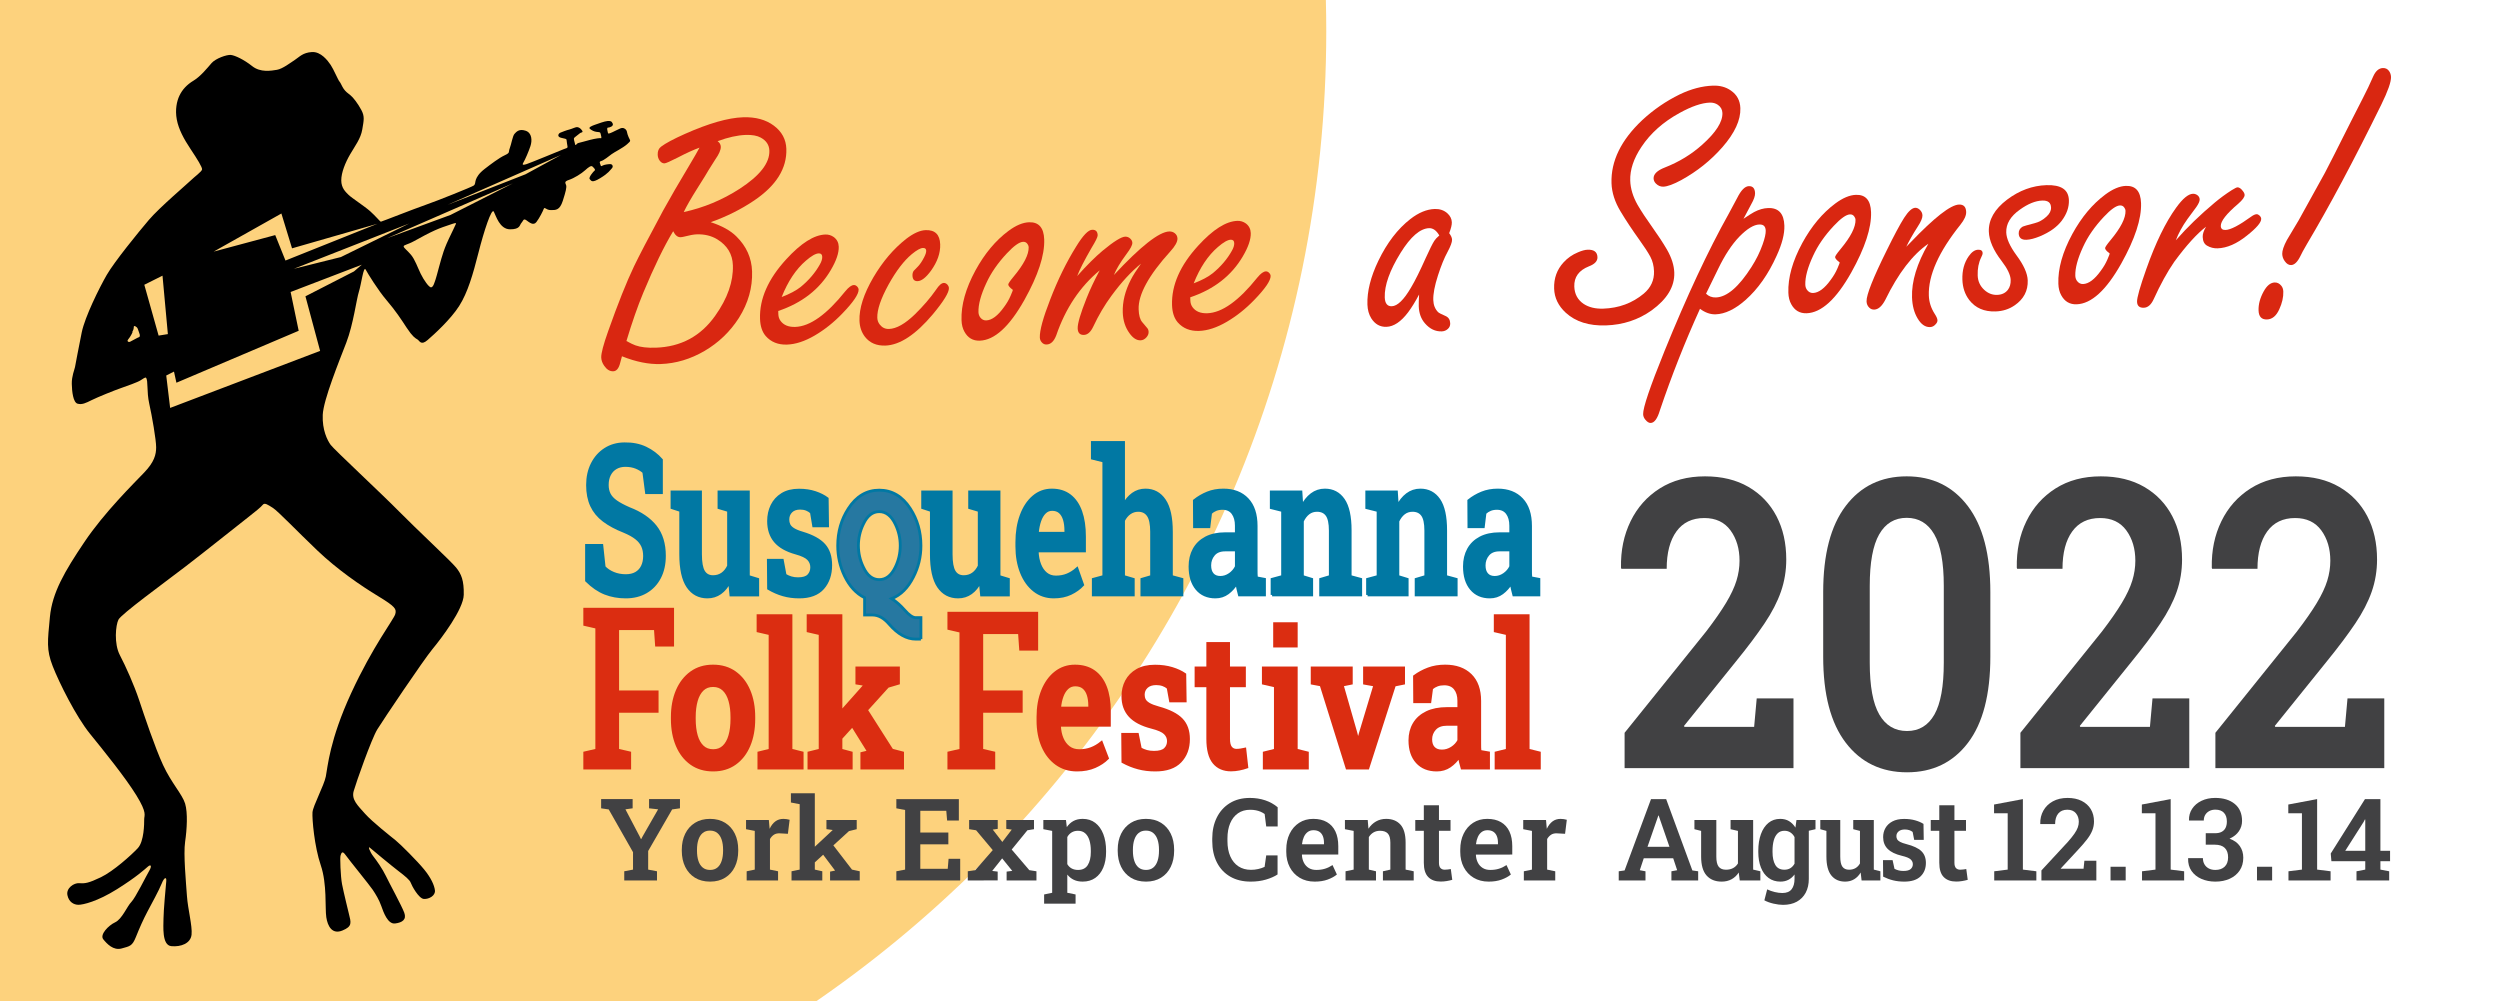
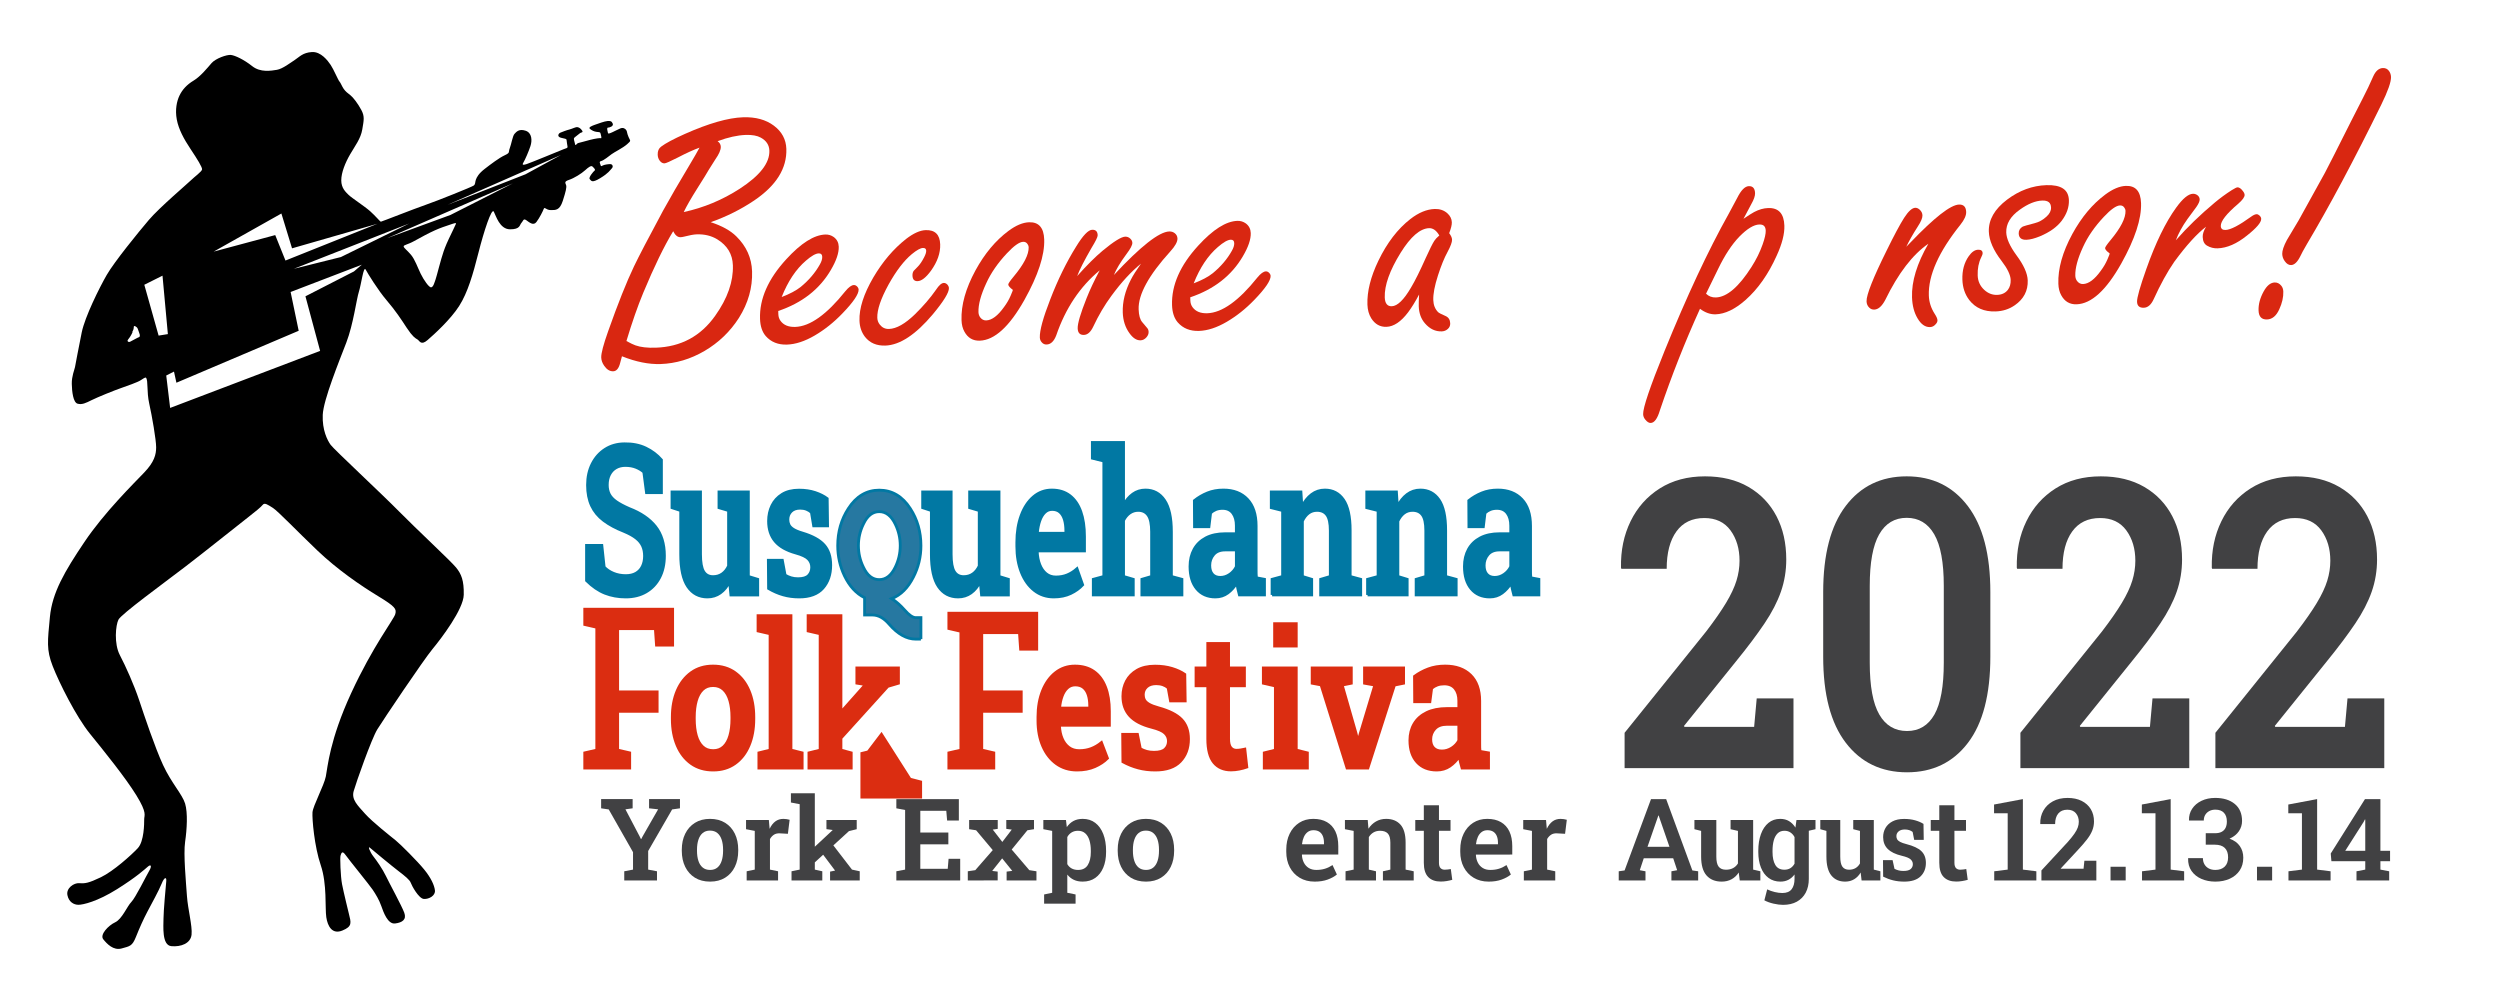
<svg xmlns="http://www.w3.org/2000/svg" version="1.1" x="0px" y="0px" width="874px" height="350px" viewBox="21.787 32.881 874 350" enable-background="new 21.787 32.881 874 350" xml:space="preserve">
  <defs>
</defs>
-   <path fill="#FDD27D" d="M0.725,0.54l479.989-0.433c0,0,2.38-0.612,2.555,1.086c1.44,14.006,2.179,28.22,2.179,42.605  c0,227.296-184.261,411.554-411.554,411.554c-24.383,0-48.271-2.12-71.49-6.187C0.599,448.85,0,448.182,0,448.182L0.725,0.54z" />
  <path fill="#DB2D11" stroke="#DB2D11" d="M226.22,301.396v-5.305l4.208-0.971v-42.947l-4.208-0.969v-5.339h30.713v12.553h-5.626  l-0.403-5.76h-13.186v22.115h13.802v6.792h-13.802v13.555l4.206,0.971v5.305H226.22z" />
  <path fill="#DB2D11" stroke="#DB2D11" d="M271.128,302.075c-2.99,0-5.545-0.756-7.668-2.266c-2.125-1.51-3.76-3.605-4.906-6.291  s-1.719-5.773-1.719-9.268v-0.679c0-3.473,0.573-6.546,1.719-9.221c1.146-2.672,2.782-4.776,4.906-6.305  c2.123-1.533,4.661-2.299,7.612-2.299c2.97,0,5.517,0.761,7.641,2.281s3.754,3.616,4.893,6.291c1.137,2.675,1.706,5.759,1.706,9.252  v0.679c0,3.494-0.569,6.582-1.706,9.268c-1.138,2.686-2.768,4.781-4.893,6.291S274.061,302.075,271.128,302.075z M271.128,295.314  c1.485,0,2.711-0.465,3.679-1.392c0.969-0.929,1.688-2.228,2.158-3.897c0.469-1.671,0.704-3.596,0.704-5.774v-0.679  c0-2.158-0.235-4.064-0.704-5.728c-0.47-1.659-1.193-2.96-2.172-3.896c-0.977-0.938-2.216-1.406-3.722-1.406  c-1.504,0-2.738,0.468-3.706,1.406c-0.969,0.937-1.689,2.237-2.157,3.896c-0.47,1.663-0.705,3.569-0.705,5.728v0.679  c0,2.199,0.235,4.129,0.705,5.792c0.468,1.659,1.192,2.951,2.171,3.88C268.354,294.85,269.606,295.314,271.128,295.314z" />
  <path fill="#DB2D11" stroke="#DB2D11" d="M287.099,301.396v-5.305l3.913-0.971v-40.69l-4.208-0.97v-5.337h11.499v46.997l3.913,0.971  v5.305H287.099z" />
-   <path fill="#DB2D11" stroke="#DB2D11" d="M304.6,301.396v-5.305l3.913-0.971v-40.69l-4.208-0.97v-5.337h11.47v46.997l3.591,0.971  v5.305H304.6z M315.052,291.724l-3.376-5.242l12.594-14.165l0.081-0.13l-3-0.485v-5.307h14.526v5.336l-3.728,1.102L315.052,291.724z   M323.091,301.396v-5.11l2.385-0.584l-0.053-0.127l-6.325-10.158l4.529-5.953l9.97,15.657l3.725,0.971v5.305H323.091z" />
+   <path fill="#DB2D11" stroke="#DB2D11" d="M304.6,301.396v-5.305l3.913-0.971v-40.69l-4.208-0.97v-5.337h11.47v46.997l3.591,0.971  v5.305H304.6z M315.052,291.724l-3.376-5.242l12.594-14.165l0.081-0.13l-3-0.485v-5.307h14.526v5.336l-3.728,1.102L315.052,291.724z   M323.091,301.396v-5.11l2.385-0.584l-0.053-0.127l4.529-5.953l9.97,15.657l3.725,0.971v5.305H323.091z" />
  <path fill="#DB2D11" stroke="#DB2D11" d="M353.511,301.396v-5.305l4.206-0.971v-41.542l-4.206-0.969v-5.34h30.712v12.553h-5.628  l-0.403-5.759h-13.185v20.71h13.801v6.792h-13.801v13.555l4.208,0.971v5.305H353.511z" />
  <path fill="#DB2D11" stroke="#DB2D11" d="M398.308,302.075c-2.752,0-5.149-0.739-7.196-2.217c-2.046-1.476-3.633-3.516-4.757-6.114  c-1.125-2.598-1.688-5.568-1.688-8.91v-1.327c0-3.428,0.54-6.486,1.622-9.169c1.08-2.687,2.593-4.788,4.542-6.309  c1.946-1.521,4.198-2.281,6.753-2.281c2.626,0,4.832,0.631,6.618,1.891c1.787,1.262,3.136,3.07,4.048,5.421  c0.913,2.349,1.367,5.176,1.367,8.474v4.886h-17.393l-0.054,0.192c0.071,1.683,0.384,3.177,0.938,4.481  c0.553,1.304,1.331,2.334,2.331,3.089c1,0.756,2.217,1.133,3.645,1.133c1.518,0,2.909-0.239,4.167-0.712  c1.259-0.475,2.462-1.176,3.605-2.102l2.09,5.464c-1.163,1.167-2.636,2.141-4.422,2.929  C402.738,301.681,400.667,302.075,398.308,302.075z M392.305,280.435h10.453v-0.841c0-1.469-0.179-2.745-0.537-3.833  c-0.358-1.091-0.907-1.937-1.647-2.539c-0.741-0.605-1.703-0.905-2.881-0.905c-1.073,0-1.994,0.349-2.76,1.05  c-0.771,0.701-1.376,1.648-1.823,2.847c-0.448,1.195-0.742,2.549-0.884,4.059L392.305,280.435z" />
  <path fill="#DB2D11" stroke="#DB2D11" d="M425.671,302.075c-2.127,0-4.104-0.242-5.936-0.73c-1.833-0.483-3.622-1.2-5.374-2.149  l-0.08-9.574h5.145l1.019,5.046c0.696,0.389,1.429,0.691,2.198,0.907c0.768,0.212,1.635,0.321,2.597,0.321  c1.841,0,3.141-0.373,3.901-1.114c0.759-0.745,1.139-1.678,1.139-2.798c0-1.079-0.401-2.013-1.207-2.799  c-0.803-0.788-2.357-1.472-4.663-2.055c-3.448-0.884-5.986-2.217-7.612-3.995c-1.625-1.78-2.438-4.059-2.438-6.843  c0-1.94,0.415-3.696,1.246-5.271c0.831-1.575,2.077-2.843,3.738-3.802c1.662-0.96,3.744-1.439,6.245-1.439  c2.196,0,4.176,0.271,5.938,0.81c1.758,0.539,3.245,1.227,4.461,2.069l0.134,9.251h-5.118l-0.832-4.592  c-0.519-0.453-1.125-0.804-1.823-1.053c-0.696-0.248-1.482-0.371-2.358-0.371c-1.43,0-2.541,0.367-3.337,1.099  c-0.794,0.732-1.192,1.662-1.192,2.782c0,0.646,0.134,1.241,0.401,1.779c0.268,0.54,0.791,1.042,1.569,1.506  c0.776,0.462,1.915,0.899,3.415,1.308c3.682,1.015,6.339,2.362,7.974,4.044s2.452,3.968,2.452,6.857c0,3.192-0.959,5.79-2.881,7.797  C432.474,301.072,429.566,302.075,425.671,302.075z" />
  <path fill="#DB2D11" stroke="#DB2D11" d="M452.149,302.041c-2.572,0-4.571-0.866-5.99-2.603c-1.422-1.737-2.13-4.491-2.13-8.265  v-18.537h-4.101v-6.242h4.101v-8.541h7.263v8.541h5.546v6.242h-5.546v18.537c0,1.425,0.249,2.447,0.749,3.072  c0.501,0.625,1.17,0.938,2.011,0.938c0.465,0,0.973-0.043,1.527-0.128c0.554-0.087,1.019-0.174,1.395-0.259l0.696,6.243  c-0.804,0.279-1.693,0.518-2.667,0.711C454.031,301.946,453.08,302.041,452.149,302.041z" />
  <path fill="#DB2D11" stroke="#DB2D11" d="M463.778,301.396v-5.305l3.886-0.971v-22.416l-4.207-0.974v-5.336h11.496v28.726  l3.887,0.971v5.305H463.778z M467.395,258.729v-7.797h7.558v7.797H467.395z" />
  <path fill="#DB2D11" stroke="#DB2D11" d="M492.722,301.396l-9.086-29.079l-3.11-0.586v-5.336h13.669v5.336l-3.19,0.646l4.798,16.728  l0.67,2.748h0.16l0.778-2.748l5.039-16.728l-3.619-0.646v-5.336h13.642v5.336l-3.189,0.646l-9.299,29.019H492.722z" />
  <path fill="#DB2D11" stroke="#DB2D11" d="M524.077,302.075c-2.913,0-5.203-0.923-6.874-2.766c-1.671-1.845-2.506-4.372-2.506-7.586  c0-2.199,0.495-4.134,1.488-5.808c0.991-1.669,2.456-2.976,4.394-3.915c1.938-0.937,4.302-1.404,7.09-1.404h4.127v-2.752  c0-1.767-0.434-3.189-1.3-4.27c-0.868-1.078-2.141-1.614-3.82-1.614c-0.911,0-1.729,0.132-2.451,0.402  c-0.725,0.271-1.372,0.65-1.944,1.147l-0.616,4.689h-5.307l-0.053-8.861c1.465-1.079,3.077-1.945,4.837-2.604  c1.76-0.658,3.721-0.986,5.883-0.986c3.733,0,6.676,1.05,8.831,3.152c2.152,2.104,3.229,5.12,3.229,9.042v14.911  c0,0.476,0.004,0.942,0.012,1.393c0.011,0.454,0.041,0.895,0.095,1.328l2.975,0.517v5.305h-9.246  c-0.197-0.668-0.378-1.354-0.549-2.055c-0.17-0.7-0.291-1.405-0.362-2.119c-0.948,1.444-2.078,2.615-3.39,3.511  C527.307,301.626,525.792,302.075,524.077,302.075z M525.874,295.443c1.232,0,2.389-0.345,3.471-1.035  c1.08-0.691,1.897-1.564,2.453-2.621v-5.693h-4.154c-1.876,0-3.292,0.524-4.25,1.571c-0.954,1.045-1.433,2.278-1.433,3.702  c0,1.295,0.338,2.297,1.02,3.008C523.658,295.088,524.622,295.443,525.874,295.443z" />
-   <path fill="#DB2D11" stroke="#DB2D11" d="M544.822,301.396v-5.305l3.913-0.971v-40.69l-4.209-0.97v-5.337h11.498v46.997l3.913,0.971  v5.305H544.822z" />
  <path fill="#2678A1" stroke="#0178A3" d="M343.736,256.316h-1.789c-3.195,0-6.304-1.75-9.33-5.246  c-1.832-2.125-3.77-3.191-5.813-3.191h-2.749v-6.042c-2.938-1.461-5.282-4.009-7.028-7.638c-1.577-3.322-2.365-6.843-2.365-10.563  c0-4.825,1.235-9.142,3.706-12.95c2.768-4.294,6.368-6.441,10.799-6.441c4.473,0,8.093,2.147,10.863,6.441  c2.471,3.809,3.706,8.125,3.706,12.95c0,3.897-0.873,7.553-2.619,10.962c-1.917,3.811-4.452,6.334-7.604,7.571  c1.533,0.975,3.025,2.28,4.472,3.918c1.575,1.815,2.896,2.727,3.961,2.727h1.789V256.316L343.736,256.316z M336.517,223.636  c0-2.658-0.576-5.156-1.724-7.504c-1.407-2.922-3.282-4.383-5.625-4.383c-2.344,0-4.195,1.46-5.558,4.383  c-1.151,2.348-1.727,4.846-1.727,7.504s0.576,5.161,1.727,7.507c1.362,2.922,3.215,4.385,5.558,4.385  c2.343,0,4.218-1.463,5.625-4.385C335.941,228.797,336.517,226.294,336.517,223.636z" />
  <path fill="#0178A3" stroke="#0178A3" d="M240.554,241.57c-2.623,0-5.038-0.437-7.247-1.306c-2.208-0.87-4.363-2.345-6.46-4.415  v-12.298h5.331l0.812,7.579c0.829,0.904,1.907,1.632,3.237,2.181c1.327,0.549,2.771,0.821,4.327,0.821  c1.422,0,2.62-0.279,3.592-0.839c0.973-0.56,1.714-1.359,2.222-2.396c0.507-1.039,0.761-2.247,0.761-3.63  c0-1.334-0.229-2.506-0.685-3.521c-0.457-1.015-1.206-1.932-2.246-2.753c-1.042-0.823-2.451-1.603-4.228-2.343  c-2.844-1.12-5.213-2.393-7.108-3.823c-1.896-1.43-3.313-3.153-4.252-5.169c-0.939-2.013-1.41-4.413-1.41-7.202  c0-2.788,0.546-5.262,1.638-7.417c1.092-2.157,2.606-3.856,4.544-5.095c1.938-1.24,4.167-1.873,6.688-1.896  c2.81-0.049,5.289,0.441,7.438,1.466s3.987,2.407,5.509,4.148v11.438h-5.204l-0.939-7.188c-0.677-0.642-1.566-1.191-2.665-1.642  c-1.102-0.453-2.37-0.683-3.808-0.683c-1.236,0-2.327,0.271-3.276,0.807c-0.947,0.535-1.692,1.315-2.233,2.341  c-0.543,1.026-0.813,2.253-0.813,3.684c0,1.239,0.238,2.32,0.711,3.256c0.473,0.927,1.271,1.783,2.387,2.573  c1.116,0.783,2.631,1.595,4.544,2.43c4.043,1.548,7.112,3.641,9.201,6.273c2.092,2.635,3.135,6.048,3.135,10.24  c0,2.907-0.562,5.443-1.687,7.6c-1.127,2.154-2.7,3.825-4.722,5.004C245.627,240.979,243.261,241.57,240.554,241.57z" />
  <path fill="#0178A3" stroke="#0178A3" d="M269.113,241.57c-2.929,0-5.217-1.215-6.867-3.644c-1.649-2.43-2.475-6.203-2.475-11.328  v-15.234l-3.046-1v-5.489h3.046h6.905v21.792c0,2.837,0.36,4.851,1.079,6.036c0.719,1.186,1.823,1.78,3.313,1.78  c1.235,0,2.31-0.322,3.224-0.965c0.915-0.644,1.651-1.564,2.208-2.762v-19.393l-3.349-1v-5.489h3.349h6.906v29.541l3.273,1v5.454  h-9.366l-0.457-4.724c-0.864,1.752-1.952,3.093-3.263,4.025C272.282,241.103,270.787,241.57,269.113,241.57z" />
  <path fill="#0178A3" stroke="#0178A3" d="M301.199,241.57c-2.014,0-3.887-0.25-5.623-0.75c-1.735-0.497-3.432-1.234-5.09-2.211  l-0.076-9.849h4.874l0.965,5.191c0.659,0.397,1.354,0.711,2.081,0.93c0.727,0.222,1.549,0.334,2.462,0.334  c1.744,0,2.974-0.383,3.692-1.147c0.72-0.767,1.08-1.725,1.08-2.878c0-1.108-0.38-2.067-1.142-2.878  c-0.762-0.809-2.234-1.513-4.417-2.113c-3.267-0.909-5.671-2.278-7.209-4.106c-1.541-1.832-2.311-4.177-2.311-7.038  c0-1.994,0.394-3.802,1.181-5.422c0.787-1.619,1.967-2.922,3.541-3.908c1.573-0.987,3.544-1.48,5.915-1.48  c2.081,0,3.956,0.277,5.624,0.831c1.667,0.553,3.075,1.264,4.226,2.129l0.127,9.516h-4.849l-0.787-4.726  c-0.492-0.465-1.066-0.824-1.726-1.08c-0.661-0.256-1.405-0.383-2.234-0.383c-1.354,0-2.408,0.377-3.161,1.132  c-0.753,0.754-1.128,1.708-1.128,2.859c0,0.666,0.127,1.277,0.381,1.83c0.253,0.556,0.748,1.071,1.484,1.548  c0.735,0.477,1.815,0.926,3.237,1.347c3.485,1.044,6.004,2.428,7.551,4.156c1.55,1.731,2.325,4.084,2.325,7.054  c0,3.285-0.911,5.956-2.73,8.018C307.643,240.536,304.889,241.57,301.199,241.57z" />
  <path fill="#0178A3" stroke="#0178A3" d="M356.744,241.57c-2.929,0-5.217-1.215-6.869-3.644c-1.649-2.43-2.473-6.203-2.473-11.328  v-15.234l-3.046-1v-5.489h3.046h6.903v21.792c0,2.837,0.36,4.851,1.08,6.036c0.719,1.186,1.823,1.78,3.313,1.78  c1.235,0,2.31-0.322,3.225-0.965c0.914-0.644,1.649-1.564,2.208-2.762v-19.393l-3.352-1v-5.489h3.352h6.904v29.541l3.276,1v5.454  h-9.369l-0.457-4.724c-0.862,1.752-1.95,3.093-3.261,4.025C359.912,241.103,358.418,241.57,356.744,241.57z" />
  <path fill="#0178A3" stroke="#0178A3" d="M390.202,241.57c-2.607,0-4.879-0.761-6.817-2.281c-1.938-1.517-3.44-3.614-4.506-6.286  c-1.065-2.672-1.599-5.727-1.599-9.166v-1.363c0-3.524,0.512-6.67,1.535-9.43c1.024-2.763,2.458-4.924,4.303-6.487  c1.845-1.564,3.978-2.346,6.397-2.346c2.488,0,4.579,0.648,6.271,1.944c1.692,1.3,2.971,3.156,3.833,5.573s1.294,5.322,1.294,8.717  v5.023h-16.475l-0.052,0.198c0.068,1.73,0.364,3.269,0.89,4.608c0.524,1.341,1.259,2.4,2.208,3.177  c0.948,0.775,2.098,1.163,3.452,1.163c1.438,0,2.754-0.243,3.948-0.73s2.331-1.209,3.414-2.161l1.98,5.62  c-1.1,1.198-2.496,2.201-4.188,3.012C394.398,241.164,392.434,241.57,390.202,241.57z M384.515,219.315h9.901v-0.866  c0-1.51-0.17-2.822-0.508-3.943c-0.339-1.118-0.859-1.989-1.561-2.609c-0.703-0.623-1.613-0.933-2.729-0.933  c-1.016,0-1.888,0.359-2.615,1.081c-0.729,0.722-1.304,1.696-1.726,2.928c-0.424,1.229-0.703,2.622-0.838,4.175L384.515,219.315z" />
  <path fill="#0178A3" stroke="#0178A3" d="M404.011,240.87v-5.454l3.68-1v-40.36l-4.011-0.996v-5.49h10.891V209.5  c0.88-1.663,1.966-2.961,3.263-3.892c1.293-0.932,2.761-1.397,4.404-1.397c2.809,0,5.022,1.191,6.637,3.576  c1.617,2.385,2.425,6.07,2.425,11.062v15.567l3.68,1v5.454h-13.987v-5.454l3.402-1v-15.635c0-2.682-0.397-4.602-1.192-5.756  c-0.797-1.151-1.965-1.73-3.504-1.73c-1.083,0-2.065,0.306-2.945,0.917c-0.88,0.609-1.608,1.479-2.183,2.612v19.592l3.402,1v5.454  H404.011z" />
  <path fill="#0178A3" stroke="#0178A3" d="M446.708,241.57c-2.76,0-4.928-0.95-6.512-2.845c-1.581-1.897-2.373-4.498-2.373-7.801  c0-2.263,0.47-4.254,1.408-5.972c0.94-1.719,2.327-3.06,4.163-4.027c1.838-0.963,4.076-1.443,6.716-1.443h3.91v-2.83  c0-1.817-0.411-3.281-1.231-4.393c-0.821-1.107-2.029-1.66-3.618-1.66c-0.864,0-1.638,0.136-2.323,0.413  c-0.684,0.278-1.299,0.672-1.839,1.182l-0.584,4.821h-5.026l-0.051-9.111c1.388-1.111,2.915-2.002,4.583-2.679  c1.667-0.677,3.525-1.015,5.571-1.015c3.539,0,6.327,1.081,8.366,3.244c2.038,2.161,3.057,5.262,3.057,9.296v15.337  c0,0.487,0.005,0.967,0.013,1.431c0.008,0.467,0.038,0.92,0.089,1.363l2.816,0.534v5.454h-8.758c-0.187-0.688-0.359-1.391-0.52-2.11  c-0.16-0.721-0.274-1.448-0.342-2.181c-0.897,1.487-1.966,2.689-3.212,3.61C449.768,241.109,448.333,241.57,446.708,241.57z   M448.409,234.749c1.17,0,2.265-0.354,3.288-1.063c1.023-0.711,1.797-1.608,2.323-2.696v-5.854h-3.934  c-1.779,0-3.12,0.539-4.023,1.615c-0.906,1.075-1.358,2.345-1.358,3.807c0,1.332,0.32,2.364,0.964,3.096  C446.311,234.386,447.225,234.749,448.409,234.749z" />
  <path fill="#0178A3" stroke="#0178A3" d="M466.509,240.87v-5.454l3.682-1v-23.052l-3.96-1v-5.489h10.357l0.33,5.19  c0.914-1.843,2.053-3.276,3.414-4.309c1.362-1.031,2.906-1.546,4.633-1.546c2.757,0,4.919,1.135,6.487,3.408  c1.565,2.275,2.346,5.84,2.346,10.697v16.1l3.682,1v5.454h-13.985v-5.454l3.375-1v-16.035c0-2.571-0.391-4.396-1.168-5.471  c-0.778-1.076-1.939-1.615-3.479-1.615c-1.15,0-2.153,0.329-3.007,0.981c-0.854,0.655-1.562,1.581-2.119,2.778v19.361l3.249,1v5.454  H466.509z" />
  <path fill="#0178A3" stroke="#0178A3" d="M499.891,240.87v-5.454l3.681-1v-23.052l-3.96-1v-5.489h10.358l0.33,5.19  c0.914-1.843,2.052-3.276,3.414-4.309c1.361-1.031,2.906-1.546,4.633-1.546c2.757,0,4.919,1.135,6.485,3.408  c1.567,2.275,2.349,5.84,2.349,10.697v16.1l3.68,1v5.454h-13.987v-5.454l3.377-1v-16.035c0-2.571-0.391-4.396-1.169-5.471  c-0.778-1.076-1.938-1.615-3.478-1.615c-1.15,0-2.154,0.329-3.007,0.981c-0.855,0.655-1.562,1.581-2.12,2.778v19.361l3.249,1v5.454  H499.891z" />
  <path fill="#0178A3" stroke="#0178A3" d="M542.639,241.57c-2.757,0-4.927-0.95-6.509-2.845c-1.584-1.897-2.373-4.498-2.373-7.801  c0-2.263,0.467-4.254,1.407-5.972c0.939-1.719,2.327-3.06,4.164-4.027c1.835-0.963,4.075-1.443,6.714-1.443h3.909v-2.83  c0-1.817-0.408-3.281-1.23-4.393c-0.822-1.107-2.027-1.66-3.618-1.66c-0.863,0-1.637,0.136-2.323,0.413  c-0.687,0.278-1.297,0.672-1.841,1.182l-0.583,4.821h-5.027l-0.05-9.111c1.387-1.111,2.916-2.002,4.582-2.679  c1.667-0.677,3.524-1.015,5.573-1.015c3.536,0,6.324,1.081,8.365,3.244c2.04,2.161,3.057,5.262,3.057,9.296v15.337  c0,0.487,0.005,0.967,0.014,1.431c0.008,0.467,0.039,0.92,0.088,1.363l2.819,0.534v5.454h-8.758  c-0.187-0.688-0.359-1.391-0.521-2.11c-0.161-0.721-0.274-1.448-0.343-2.181c-0.897,1.487-1.968,2.689-3.211,3.61  C545.699,241.109,544.263,241.57,542.639,241.57z M544.342,234.749c1.167,0,2.262-0.354,3.287-1.063  c1.025-0.711,1.798-1.608,2.322-2.696v-5.854h-3.935c-1.777,0-3.118,0.539-4.024,1.615c-0.904,1.075-1.357,2.345-1.357,3.807  c0,1.332,0.32,2.364,0.965,3.096C542.242,234.386,543.155,234.749,544.342,234.749z" />
  <g>
    <g>
      <path fill="#414143" d="M589.746,301.428v-12.363l28.468-35.363c2.962-3.868,5.294-7.219,6.997-10.051    c1.702-2.832,2.913-5.41,3.634-7.736c0.721-2.324,1.081-4.662,1.081-7.01c0-4.189-1.051-7.724-3.153-10.603    c-2.102-2.877-5.155-4.317-9.159-4.317c-4.245,0-7.498,1.565-9.759,4.697c-2.263,3.132-3.394,7.483-3.394,13.054h-15.855    l-0.12-0.413c-0.12-5.986,1-11.397,3.363-16.232c2.362-4.835,5.766-8.657,10.21-11.466c4.444-2.808,9.709-4.214,15.795-4.214    c5.886,0,10.95,1.233,15.195,3.696c4.244,2.464,7.507,5.87,9.79,10.223c2.282,4.351,3.423,9.404,3.423,15.16    c0,3.914-0.621,7.656-1.862,11.225c-1.242,3.569-3.164,7.286-5.766,11.154c-2.603,3.868-5.906,8.267-9.91,13.192l-18.198,22.586    l0.12,0.345h24.384l0.901-9.946h12.853v24.383H589.746z" />
      <path fill="#414143" d="M688.482,302.879c-9.008,0-16.146-3.442-21.41-10.327c-5.266-6.883-7.898-16.91-7.898-30.08v-22.585    c0-13.17,2.622-23.208,7.868-30.115c5.245-6.906,12.352-10.361,21.321-10.361c8.968,0,16.085,3.455,21.351,10.361    c5.265,6.907,7.897,16.945,7.897,30.115v22.585c0,13.217-2.612,23.254-7.838,30.115    C704.548,299.449,697.451,302.879,688.482,302.879z M688.482,288.442c4.205,0,7.397-1.921,9.58-5.767    c2.182-3.845,3.273-9.888,3.273-18.132v-26.867c0-8.151-1.111-14.148-3.334-17.993c-2.222-3.845-5.436-5.768-9.639-5.768    c-4.205,0-7.408,1.923-9.609,5.768c-2.203,3.845-3.304,9.842-3.304,17.993v26.867c0,8.244,1.111,14.287,3.333,18.132    C681.005,286.521,684.238,288.442,688.482,288.442z" />
      <path fill="#414143" d="M728.121,301.428v-12.363l28.469-35.363c2.962-3.868,5.294-7.219,6.996-10.051    c1.701-2.832,2.913-5.41,3.634-7.736c0.721-2.324,1.081-4.662,1.081-7.01c0-4.189-1.051-7.724-3.153-10.603    c-2.102-2.877-5.155-4.317-9.159-4.317c-4.244,0-7.497,1.565-9.759,4.697c-2.263,3.132-3.394,7.483-3.394,13.054H726.98    l-0.12-0.413c-0.12-5.986,1-11.397,3.363-16.232c2.362-4.835,5.766-8.657,10.21-11.466c4.444-2.808,9.709-4.214,15.795-4.214    c5.887,0,10.951,1.233,15.195,3.696c4.243,2.464,7.508,5.87,9.789,10.223c2.283,4.351,3.424,9.404,3.424,15.16    c0,3.914-0.621,7.656-1.861,11.225c-1.242,3.569-3.164,7.286-5.766,11.154c-2.604,3.868-5.907,8.267-9.91,13.192l-18.197,22.586    l0.119,0.345h24.385l0.9-9.946h12.853v24.383H728.121z" />
      <path fill="#414143" d="M796.289,301.428v-12.363l28.467-35.363c2.963-3.868,5.295-7.219,6.997-10.051    c1.701-2.832,2.913-5.41,3.634-7.736c0.721-2.324,1.081-4.662,1.081-7.01c0-4.189-1.051-7.724-3.153-10.603    c-2.102-2.877-5.155-4.317-9.158-4.317c-4.245,0-7.498,1.565-9.76,4.697c-2.263,3.132-3.394,7.483-3.394,13.054h-15.855    l-0.12-0.413c-0.12-5.986,1-11.397,3.363-16.232c2.362-4.835,5.766-8.657,10.21-11.466c4.444-2.808,9.709-4.214,15.796-4.214    c5.885,0,10.95,1.233,15.194,3.696c4.243,2.464,7.507,5.87,9.79,10.223c2.281,4.351,3.423,9.404,3.423,15.16    c0,3.914-0.621,7.656-1.862,11.225c-1.241,3.569-3.163,7.286-5.766,11.154s-5.906,8.267-9.909,13.192l-18.198,22.586l0.121,0.345    h24.383l0.901-9.946h12.853v24.383H796.289z" />
    </g>
  </g>
  <path fill="#414143" d="M240.026,340.683v-3.203l3.066-0.586V330.8l-8.496-14.941l-2.656-0.391v-3.223h11.016v3.223l-2.52,0.352  l5,9.531l0.43,0.879l0.098-0.02l0.43-0.84l5.469-9.551l-3.164-0.352v-3.223h10.801v3.223l-2.734,0.391l-8.379,14.531v6.504  l3.086,0.586v3.203H240.026z" />
  <path fill="#414143" d="M270.046,341.093c-2.07,0-3.841-0.456-5.313-1.367c-1.472-0.911-2.604-2.178-3.398-3.799  c-0.794-1.621-1.191-3.486-1.191-5.596v-0.41c0-2.097,0.397-3.952,1.191-5.566c0.794-1.614,1.927-2.884,3.398-3.809  c1.471-0.925,3.229-1.387,5.273-1.387c2.057,0,3.821,0.459,5.293,1.377c1.471,0.918,2.601,2.185,3.389,3.799  c0.788,1.614,1.182,3.477,1.182,5.586v0.41c0,2.109-0.394,3.975-1.182,5.596c-0.788,1.621-1.917,2.888-3.389,3.799  C273.828,340.637,272.077,341.093,270.046,341.093z M270.046,337.011c1.028,0,1.878-0.28,2.549-0.84  c0.67-0.56,1.168-1.345,1.494-2.354c0.325-1.009,0.488-2.171,0.488-3.486v-0.41c0-1.302-0.163-2.454-0.488-3.457  c-0.326-1.003-0.827-1.787-1.504-2.354c-0.677-0.566-1.537-0.85-2.578-0.85c-1.042,0-1.898,0.283-2.568,0.85  c-0.671,0.566-1.169,1.351-1.494,2.354c-0.326,1.003-0.488,2.155-0.488,3.457v0.41c0,1.328,0.163,2.493,0.488,3.496  c0.325,1.003,0.827,1.784,1.504,2.344C268.125,336.73,268.991,337.011,270.046,337.011z" />
  <path fill="#414143" d="M282.819,340.683v-3.203l2.832-0.586v-13.535l-3.047-0.586v-3.223h7.969l0.234,2.637l0.039,0.449  c0.534-1.133,1.198-1.995,1.992-2.588c0.794-0.593,1.731-0.889,2.813-0.889c0.352,0,0.732,0.029,1.143,0.088  s0.758,0.134,1.045,0.225l-0.605,4.902l-2.793-0.156c-0.847-0.039-1.54,0.117-2.08,0.469c-0.541,0.352-1.006,0.853-1.396,1.504  v10.703l2.832,0.586v3.203H282.819z" />
  <path fill="#414143" d="M298.503,340.683v-3.203l2.852-0.586v-22.871l-3.066-0.586v-3.223h8.359v26.68l2.617,0.586v3.203H298.503z   M306.12,334.843l-2.461-3.164l9.18-8.555l0.059-0.078l-2.188-0.293v-3.203h10.586v3.223l-2.715,0.664L306.12,334.843z   M311.979,340.683v-3.086l1.738-0.352l-0.039-0.078l-4.609-6.133l3.301-3.594l7.266,9.453l2.715,0.586v3.203H311.979z" />
  <path fill="#414143" d="M335.147,340.683v-3.203l3.066-0.586v-20.84l-3.066-0.586v-3.223h21.855v7.5h-4.102l-0.293-3.418h-9.082  v7.598h9.805v4.121h-9.805v8.574h9.59l0.293-3.496h4.063v7.559H335.147z" />
  <path fill="#414143" d="M360.128,340.683v-3.203l2.617-0.391l6.113-7.012l-5.82-6.934l-2.441-0.371v-3.223h10v3.105l-1.738,0.254  l3.34,4.316l3.301-4.316l-1.914-0.254v-3.105h9.688v3.223l-2.305,0.371l-5.488,6.738l6.152,7.207l2.5,0.391v3.203h-10.43v-3.086  l1.973-0.254l-3.535-4.375l-3.477,4.395l1.914,0.234v3.086H360.128z" />
  <path fill="#414143" d="M386.812,348.808v-3.223l2.813-0.586v-21.641l-3.086-0.586v-3.223h7.91l0.293,2.48  c0.638-0.925,1.413-1.634,2.324-2.129c0.911-0.495,1.992-0.742,3.242-0.742c1.706,0,3.167,0.466,4.385,1.396  c1.217,0.931,2.151,2.236,2.803,3.916c0.651,1.68,0.977,3.633,0.977,5.859v0.41c0,2.07-0.326,3.884-0.977,5.439  c-0.651,1.556-1.585,2.764-2.803,3.623c-1.218,0.859-2.686,1.289-4.404,1.289c-1.172,0-2.201-0.208-3.086-0.625  c-0.886-0.417-1.647-1.028-2.285-1.836v6.367l2.891,0.586v3.223H386.812z M398.687,337.011c1.536,0,2.663-0.566,3.379-1.699  c0.716-1.133,1.074-2.656,1.074-4.57v-0.41c0-1.394-0.16-2.614-0.479-3.662c-0.319-1.048-0.811-1.868-1.475-2.461  s-1.511-0.889-2.539-0.889c-0.847,0-1.585,0.192-2.217,0.576c-0.632,0.384-1.136,0.921-1.514,1.611v9.473  c0.377,0.651,0.882,1.152,1.514,1.504C397.062,336.835,397.814,337.011,398.687,337.011z" />
  <path fill="#414143" d="M422.44,341.093c-2.07,0-3.841-0.456-5.313-1.367c-1.472-0.911-2.604-2.178-3.398-3.799  c-0.794-1.621-1.191-3.486-1.191-5.596v-0.41c0-2.097,0.397-3.952,1.191-5.566c0.794-1.614,1.927-2.884,3.398-3.809  c1.471-0.925,3.229-1.387,5.273-1.387c2.057,0,3.821,0.459,5.293,1.377c1.471,0.918,2.601,2.185,3.389,3.799  c0.788,1.614,1.182,3.477,1.182,5.586v0.41c0,2.109-0.394,3.975-1.182,5.596c-0.788,1.621-1.917,2.888-3.389,3.799  C426.223,340.637,424.472,341.093,422.44,341.093z M422.44,337.011c1.028,0,1.878-0.28,2.549-0.84  c0.67-0.56,1.168-1.345,1.494-2.354c0.325-1.009,0.488-2.171,0.488-3.486v-0.41c0-1.302-0.163-2.454-0.488-3.457  c-0.326-1.003-0.827-1.787-1.504-2.354c-0.677-0.566-1.537-0.85-2.578-0.85c-1.042,0-1.898,0.283-2.568,0.85  c-0.671,0.566-1.169,1.351-1.494,2.354c-0.326,1.003-0.488,2.155-0.488,3.457v0.41c0,1.328,0.163,2.493,0.488,3.496  c0.325,1.003,0.827,1.784,1.504,2.344C420.52,336.73,421.386,337.011,422.44,337.011z" />
-   <path fill="#414143" d="M459.046,341.093c-2.787,0-5.186-0.586-7.197-1.758s-3.558-2.822-4.639-4.951  c-1.081-2.129-1.621-4.626-1.621-7.49v-0.84c0-2.761,0.527-5.208,1.582-7.344s2.565-3.815,4.531-5.039  c1.966-1.224,4.31-1.836,7.031-1.836c1.914,0,3.698,0.276,5.352,0.83c1.653,0.554,3.112,1.364,4.375,2.432v6.719h-4.004  l-0.547-4.355c-0.43-0.313-0.902-0.579-1.416-0.801c-0.515-0.222-1.074-0.391-1.68-0.508s-1.26-0.176-1.963-0.176  c-1.667,0-3.093,0.413-4.277,1.24c-1.185,0.827-2.093,1.989-2.725,3.486c-0.632,1.497-0.947,3.269-0.947,5.313v0.879  c0,2.07,0.332,3.86,0.996,5.371s1.611,2.673,2.842,3.486s2.698,1.221,4.404,1.221c0.846,0,1.686-0.095,2.52-0.283  c0.833-0.188,1.575-0.439,2.227-0.752l0.566-4.004h3.965v6.66c-1.094,0.716-2.448,1.312-4.063,1.787  C462.744,340.855,460.973,341.093,459.046,341.093z" />
  <path fill="#414143" d="M481.409,341.093c-2.005,0-3.753-0.446-5.244-1.338c-1.491-0.892-2.646-2.122-3.467-3.691  s-1.23-3.362-1.23-5.381v-0.801c0-2.07,0.394-3.916,1.182-5.537c0.788-1.621,1.891-2.891,3.311-3.809  c1.419-0.918,3.06-1.377,4.922-1.377c1.914,0,3.522,0.381,4.824,1.143c1.302,0.762,2.285,1.853,2.949,3.271s0.996,3.125,0.996,5.117  v2.949h-12.676l-0.039,0.117c0.052,1.016,0.28,1.917,0.684,2.705c0.403,0.788,0.97,1.409,1.699,1.865  c0.729,0.456,1.614,0.684,2.656,0.684c1.106,0,2.119-0.144,3.037-0.43s1.793-0.71,2.627-1.27l1.523,3.301  c-0.847,0.703-1.921,1.292-3.223,1.768C484.638,340.855,483.128,341.093,481.409,341.093z M477.034,328.026h7.617v-0.508  c0-0.886-0.13-1.657-0.391-2.314c-0.261-0.657-0.661-1.169-1.201-1.533c-0.541-0.364-1.24-0.547-2.1-0.547  c-0.781,0-1.452,0.212-2.012,0.635c-0.56,0.423-1.003,0.996-1.328,1.719c-0.326,0.723-0.541,1.54-0.645,2.451L477.034,328.026z" />
  <path fill="#414143" d="M492.19,340.683v-3.203l2.832-0.586v-13.535l-3.047-0.586v-3.223h7.969l0.254,3.047  c0.703-1.081,1.579-1.924,2.627-2.529c1.048-0.605,2.236-0.908,3.564-0.908c2.122,0,3.786,0.667,4.99,2.002  c1.204,1.335,1.807,3.428,1.807,6.279v9.453l2.832,0.586v3.203h-10.762v-3.203l2.598-0.586v-9.414c0-1.511-0.3-2.581-0.898-3.213  c-0.599-0.632-1.491-0.947-2.676-0.947c-0.886,0-1.657,0.192-2.314,0.576c-0.658,0.384-1.201,0.928-1.631,1.631v11.367l2.5,0.586  v3.203H492.19z" />
  <path fill="#414143" d="M525.472,341.073c-1.875,0-3.33-0.524-4.365-1.572s-1.553-2.712-1.553-4.99v-11.191h-2.988v-3.77h2.988  v-5.156h5.293v5.156h4.043v3.77h-4.043v11.191c0,0.859,0.182,1.478,0.547,1.855c0.364,0.378,0.853,0.566,1.465,0.566  c0.338,0,0.709-0.026,1.113-0.078c0.403-0.052,0.742-0.104,1.016-0.156l0.508,3.77c-0.586,0.169-1.234,0.313-1.943,0.43  C526.842,341.015,526.148,341.073,525.472,341.073z" />
  <path fill="#414143" d="M542.233,341.093c-2.005,0-3.753-0.446-5.244-1.338c-1.491-0.892-2.646-2.122-3.467-3.691  s-1.23-3.362-1.23-5.381v-0.801c0-2.07,0.394-3.916,1.182-5.537c0.788-1.621,1.891-2.891,3.311-3.809  c1.419-0.918,3.06-1.377,4.922-1.377c1.914,0,3.522,0.381,4.824,1.143c1.302,0.762,2.285,1.853,2.949,3.271s0.996,3.125,0.996,5.117  v2.949H537.8l-0.039,0.117c0.052,1.016,0.28,1.917,0.684,2.705c0.403,0.788,0.97,1.409,1.699,1.865  c0.729,0.456,1.614,0.684,2.656,0.684c1.106,0,2.119-0.144,3.037-0.43s1.793-0.71,2.627-1.27l1.523,3.301  c-0.847,0.703-1.921,1.292-3.223,1.768C545.462,340.855,543.952,341.093,542.233,341.093z M537.858,328.026h7.617v-0.508  c0-0.886-0.13-1.657-0.391-2.314c-0.261-0.657-0.661-1.169-1.201-1.533c-0.541-0.364-1.24-0.547-2.1-0.547  c-0.781,0-1.452,0.212-2.012,0.635c-0.56,0.423-1.003,0.996-1.328,1.719c-0.326,0.723-0.541,1.54-0.645,2.451L537.858,328.026z" />
  <path fill="#414143" d="M554.522,340.683v-3.203l2.832-0.586v-13.535l-3.047-0.586v-3.223h7.969l0.234,2.637l0.039,0.449  c0.534-1.133,1.198-1.995,1.992-2.588c0.794-0.593,1.731-0.889,2.813-0.889c0.352,0,0.732,0.029,1.143,0.088  s0.758,0.134,1.045,0.225l-0.605,4.902l-2.793-0.156c-0.847-0.039-1.54,0.117-2.08,0.469c-0.541,0.352-1.006,0.853-1.396,1.504  v10.703l2.832,0.586v3.203H554.522z" />
  <path fill="#414143" d="M587.694,340.683v-3.203l2.051-0.293l9.238-24.941h5.293l9.16,24.941l2.031,0.293v3.203h-9.355v-3.203  l2.012-0.371l-1.387-4.18h-10.293l-1.387,4.18l1.992,0.371v3.203H587.694z M597.753,328.925h7.676l-3.496-10.117l-0.273-0.82h-0.117  l-0.293,0.859L597.753,328.925z" />
  <path fill="#414143" d="M623.687,341.093c-2.253,0-4.014-0.713-5.283-2.139s-1.904-3.643-1.904-6.65v-8.945l-2.344-0.586v-3.223  h2.344h5.313v12.793c0,1.667,0.276,2.849,0.83,3.545c0.553,0.696,1.403,1.045,2.549,1.045c0.95,0,1.777-0.188,2.48-0.566  s1.27-0.918,1.699-1.621v-11.387l-2.578-0.586v-3.223h2.578h5.313v17.344l2.52,0.586v3.203h-7.207l-0.352-2.773  c-0.664,1.028-1.501,1.816-2.51,2.363C626.125,340.819,624.976,341.093,623.687,341.093z" />
  <path fill="#414143" d="M645.134,349.218c-0.987,0-2.09-0.14-3.309-0.42c-1.219-0.28-2.292-0.667-3.218-1.162l0.987-3.828  c0.816,0.391,1.697,0.7,2.642,0.928c0.944,0.228,1.831,0.342,2.66,0.342c1.474,0,2.553-0.437,3.235-1.309  c0.683-0.872,1.024-2.09,1.024-3.652v-1.523c-0.597,0.808-1.304,1.426-2.121,1.855c-0.816,0.43-1.755,0.645-2.815,0.645  c-1.608,0-2.992-0.43-4.15-1.289s-2.044-2.067-2.659-3.623c-0.616-1.556-0.924-3.369-0.924-5.439v-0.41  c0-2.227,0.308-4.18,0.924-5.859c0.615-1.68,1.492-2.985,2.632-3.916s2.507-1.396,4.104-1.396c1.194,0,2.227,0.264,3.099,0.791  c0.871,0.527,1.611,1.279,2.221,2.256l0.366-2.656h4.314v20.586c0,1.849-0.36,3.454-1.079,4.814c-0.72,1.36-1.753,2.412-3.099,3.154  C648.623,348.847,647.011,349.218,645.134,349.218z M645.61,336.933c0.816,0,1.518-0.183,2.103-0.547s1.066-0.886,1.444-1.563  v-9.297c-0.366-0.69-0.847-1.23-1.444-1.621c-0.598-0.391-1.292-0.586-2.084-0.586c-0.963,0-1.752,0.296-2.367,0.889  s-1.07,1.413-1.362,2.461s-0.438,2.269-0.438,3.662v0.41c0,1.914,0.326,3.425,0.978,4.531S644.147,336.933,645.61,336.933z   M653.489,323.456l-2.121-3.906h5.119v3.223L653.489,323.456z" />
  <path fill="#414143" d="M666.848,341.093c-2.053,0-3.657-0.713-4.814-2.139s-1.735-3.643-1.735-6.65v-8.945l-2.136-0.586v-3.223  h2.136h4.841v12.793c0,1.667,0.251,2.849,0.756,3.545c0.504,0.696,1.278,1.045,2.322,1.045c0.867,0,1.62-0.188,2.261-0.566  s1.157-0.918,1.548-1.621v-11.387l-2.349-0.586v-3.223h2.349h4.841v17.344l2.296,0.586v3.203h-6.568l-0.32-2.773  c-0.605,1.028-1.368,1.816-2.287,2.363C669.068,340.819,668.022,341.093,666.848,341.093z" />
  <path fill="#414143" d="M687.511,341.093c-1.388,0-2.678-0.146-3.872-0.439c-1.195-0.293-2.363-0.726-3.505-1.299l-0.053-5.781  h3.356l0.665,3.047c0.454,0.234,0.932,0.417,1.433,0.547c0.5,0.13,1.067,0.195,1.696,0.195c1.199,0,2.047-0.225,2.544-0.674  c0.494-0.449,0.743-1.013,0.743-1.689c0-0.651-0.263-1.214-0.787-1.689s-1.538-0.889-3.042-1.24  c-2.25-0.534-3.905-1.338-4.965-2.412c-1.062-1.074-1.591-2.451-1.591-4.131c0-1.172,0.271-2.233,0.813-3.184  s1.355-1.716,2.439-2.295c1.083-0.579,2.44-0.869,4.073-0.869c1.434,0,2.724,0.163,3.872,0.488c1.147,0.325,2.118,0.742,2.911,1.25  l0.087,5.586h-3.339l-0.542-2.773c-0.339-0.273-0.734-0.485-1.188-0.635c-0.455-0.149-0.969-0.225-1.539-0.225  c-0.934,0-1.659,0.222-2.177,0.664c-0.519,0.442-0.777,1.003-0.777,1.68c0,0.391,0.087,0.749,0.262,1.074s0.516,0.628,1.023,0.908  c0.507,0.28,1.25,0.544,2.229,0.791c2.4,0.612,4.135,1.426,5.201,2.441s1.6,2.396,1.6,4.141c0,1.927-0.627,3.496-1.879,4.707  C691.949,340.487,690.052,341.093,687.511,341.093z" />
  <path fill="#414143" d="M705.679,341.073c-1.875,0-3.33-0.524-4.365-1.572s-1.553-2.712-1.553-4.99v-11.191h-2.988v-3.77h2.988  v-5.156h5.293v5.156h4.043v3.77h-4.043v11.191c0,0.859,0.183,1.478,0.547,1.855s0.853,0.566,1.465,0.566  c0.339,0,0.71-0.026,1.113-0.078s0.742-0.104,1.016-0.156l0.508,3.77c-0.586,0.169-1.233,0.313-1.943,0.43  S706.356,341.073,705.679,341.073z" />
  <path fill="#414143" d="M718.968,340.683v-3.203l4.707-0.586v-19.688h-4.766v-3.066l10.078-1.895v24.648l4.707,0.586v3.203H718.968z  " />
  <path fill="#414143" d="M735.468,340.683v-3.496l9.258-10c0.964-1.094,1.722-2.041,2.275-2.842s0.947-1.53,1.182-2.188  s0.352-1.318,0.352-1.982c0-1.185-0.342-2.185-1.025-2.998s-1.677-1.221-2.979-1.221c-1.38,0-2.438,0.442-3.174,1.328  s-1.104,2.116-1.104,3.691h-5.156l-0.039-0.117c-0.039-1.692,0.325-3.223,1.094-4.59s1.875-2.448,3.32-3.242  s3.157-1.191,5.137-1.191c1.914,0,3.562,0.349,4.941,1.045s2.441,1.66,3.184,2.891s1.113,2.659,1.113,4.287  c0,1.106-0.202,2.165-0.605,3.174s-1.028,2.061-1.875,3.154s-1.921,2.337-3.223,3.73l-5.918,6.387l0.039,0.098h7.93l0.293-2.813  h4.18v6.895H735.468z" />
  <path fill="#414143" d="M759.632,340.683v-4.785h5.293v4.785H759.632z" />
  <path fill="#414143" d="M770.636,340.683v-3.203l4.707-0.586v-19.688h-4.766v-3.066l10.078-1.895v24.648l4.707,0.586v3.203H770.636z  " />
  <path fill="#414143" d="M796.277,341.093c-1.797,0-3.425-0.319-4.883-0.957s-2.607-1.56-3.447-2.764s-1.24-2.659-1.201-4.365  l0.039-0.117h5.137c0,0.808,0.176,1.521,0.527,2.139s0.853,1.104,1.504,1.455s1.426,0.527,2.324,0.527  c1.38,0,2.468-0.384,3.262-1.152s1.191-1.855,1.191-3.262c0-1.419-0.384-2.51-1.152-3.271s-1.94-1.143-3.516-1.143h-3.145v-4.004  h3.242c0.95,0,1.731-0.166,2.344-0.498s1.064-0.804,1.357-1.416s0.439-1.341,0.439-2.188c0-1.302-0.342-2.317-1.025-3.047  s-1.683-1.094-2.998-1.094c-0.794,0-1.494,0.159-2.1,0.479s-1.081,0.762-1.426,1.328s-0.518,1.233-0.518,2.002h-5.137l-0.039-0.117  c-0.039-1.484,0.329-2.815,1.104-3.994s1.862-2.106,3.262-2.783s3.005-1.016,4.814-1.016c2.839,0,5.11,0.7,6.816,2.1  s2.559,3.389,2.559,5.967c0,1.289-0.364,2.478-1.094,3.564s-1.823,1.963-3.281,2.627c1.602,0.56,2.803,1.423,3.604,2.588  s1.201,2.517,1.201,4.053c0,1.731-0.42,3.223-1.26,4.473s-1.995,2.21-3.467,2.881S798.165,341.093,796.277,341.093z" />
  <path fill="#414143" d="M810.832,340.683v-4.785h5.293v4.785H810.832z" />
  <path fill="#414143" d="M821.835,340.683v-3.203l4.707-0.586v-19.688h-4.766v-3.066l10.078-1.895v24.648l4.707,0.586v3.203H821.835z  " />
  <path fill="#414143" d="M845.617,340.683v-3.203l3.066-0.586v-2.949h-11.836l-0.234-2.676l11.973-19.023h5.391v18.066h3.379v3.633  h-3.379v2.949l3.066,0.586v3.203H845.617z M841.691,330.312h6.992v-10.918l-0.117-0.039l-0.449,0.859L841.691,330.312z" />
  <path fill="#D92711" d="M270.244,110.553c3.93,1.275,6.922,2.934,8.976,4.976c3.505,3.441,5.337,7.517,5.493,12.227  c0.188,5.661-1.349,11.089-4.61,16.285c-3.068,4.776-7.057,8.61-11.965,11.503c-4.951,2.895-10.091,4.429-15.421,4.605  c-4.132,0.138-8.629-0.768-13.492-2.716c-0.335,1.128-0.538,1.879-0.608,2.254c-0.473,1.959-1.289,2.958-2.445,2.996  c-1.198,0.04-2.253-0.607-3.167-1.941c-0.651-0.93-0.993-1.892-1.026-2.883c-0.048-1.445,0.761-4.513,2.425-9.201  c3.403-9.626,6.419-17.191,9.05-22.699c1.625-3.403,5.008-9.885,10.151-19.446c2.262-4.128,5.529-9.758,9.802-16.891  c1.019-1.688,1.997-3.396,2.932-5.124c-2.044,0.73-4.59,1.89-7.64,3.48c-2.604,1.327-4.132,1.999-4.586,2.014  c-0.62,0.021-1.167-0.271-1.643-0.876c-0.476-0.605-0.726-1.319-0.753-2.147c-0.042-1.279,0.36-2.224,1.209-2.832  c1.533-1.167,4.296-2.645,8.291-4.432c8.356-3.71,15.138-5.651,20.344-5.824c4.379-0.146,7.969,0.832,10.769,2.932  s4.254,4.802,4.364,8.106c0.226,6.818-3.525,12.836-11.252,18.056C280.789,106.106,275.723,108.633,270.244,110.553z   M240.786,152.106c1.431,0.781,2.483,1.283,3.152,1.51c1.799,0.644,4.166,0.916,7.1,0.818c8.801-0.292,15.729-4.017,20.787-11.175  c4.307-6.058,6.367-11.938,6.178-17.64c-0.129-3.884-1.946-6.905-5.451-9.064c-2.068-1.255-4.466-1.838-7.193-1.747  c-1.033,0.034-2.555,0.313-4.564,0.834c-0.369,0.096-0.739,0.148-1.111,0.161c-0.992,0.033-1.843-0.662-2.551-2.087  c-3.139,5.151-6.624,12.318-10.455,21.504C244.725,139.919,242.76,145.548,240.786,152.106z M260.82,107.017  c6.981-1.512,13.51-4.231,19.584-8.156c7.045-4.577,10.497-9.013,10.354-13.311c-0.065-1.983-1.068-3.501-3.005-4.554  c-1.264-0.703-3.012-1.018-5.243-0.943c-1.447,0.048-2.991,0.255-4.633,0.619c-1.643,0.365-3.383,0.888-5.222,1.569  c0.72,0.515,1.094,1.163,1.12,1.948c0.036,1.074-0.598,2.544-1.901,4.406c-0.435,0.635-1.22,1.881-2.358,3.738  c-0.429,0.801-1.744,2.934-3.945,6.398C263.41,102.154,261.826,104.916,260.82,107.017z" />
  <path fill="#D92711" d="M293.858,141.599l0.037,1.115c0.03,0.909,0.283,1.687,0.76,2.332c1.083,1.496,2.803,2.203,5.158,2.125  c5.165-0.172,11.003-4.336,17.517-12.494c1.153-1.402,2.142-2.118,2.969-2.146c0.454-0.015,0.875,0.199,1.262,0.642  c0.259,0.322,0.393,0.628,0.402,0.916c0.054,1.612-1.839,4.404-5.679,8.379c-2.999,3.119-6.223,5.688-9.671,7.704  c-3.449,2.018-6.683,3.076-9.698,3.176c-3.099,0.104-5.572-0.891-7.42-2.979c-1.248-1.448-1.914-3.452-1.999-6.016  c-0.231-6.981,2.827-13.93,9.174-20.841c5.149-5.631,9.707-8.512,13.673-8.644c1.074-0.036,2.057,0.263,2.946,0.896  c1.103,0.832,1.678,1.951,1.725,3.354c0.073,2.191-0.852,4.91-2.77,8.159C308.291,134.025,302.163,138.8,293.858,141.599z   M295.062,136.719c2.859-1.088,5.095-2.278,6.707-3.573c2.818-2.327,5.027-4.923,6.629-7.789c0.587-1.013,0.867-1.911,0.841-2.695  c-0.027-0.827-0.435-1.227-1.219-1.2c-1.075,0.035-2.576,0.892-4.506,2.568C300.054,126.998,297.237,131.229,295.062,136.719z" />
  <path fill="#D92711" d="M345.412,113.333c3.263-0.108,4.953,1.553,5.067,4.982c0.1,3.016-0.977,6.092-3.231,9.228  c-1.742,2.374-3.293,3.584-4.657,3.629c-1.157,0.038-1.757-0.604-1.801-1.926c-0.023-0.702,0.123-1.266,0.44-1.689  c0.119-0.169,0.599-0.661,1.44-1.476c0.72-0.727,1.45-1.806,2.188-3.237c0.505-0.968,0.749-1.74,0.729-2.319  c-0.022-0.661-0.405-0.979-1.148-0.954c-0.868,0.028-2.168,0.754-3.899,2.176c-2.738,2.284-5.433,5.807-8.087,10.568  c-2.731,4.972-4.05,8.862-3.957,11.671c0.03,0.91,0.326,1.707,0.886,2.392c0.82,1.048,1.891,1.55,3.214,1.506  c2.604-0.086,5.627-1.8,9.075-5.141c2.923-2.867,5.373-5.72,7.348-8.558c1.023-1.563,1.928-2.359,2.713-2.386  c0.455-0.016,0.875,0.179,1.26,0.579c0.344,0.402,0.523,0.811,0.537,1.224c0.05,1.528-1.813,4.568-5.592,9.12  c-6.009,7.148-11.554,10.807-16.636,10.976c-3.059,0.102-5.429-0.917-7.113-3.054c-1.209-1.573-1.852-3.454-1.924-5.645  c-0.143-4.296,1.469-9.334,4.835-15.113c3.25-5.526,7.072-10.017,11.466-13.472C341.146,114.426,343.429,113.398,345.412,113.333z" />
  <path fill="#D92711" d="M381.556,110.584c3.387-0.112,5.15,1.897,5.288,6.029c0.182,5.495-2.128,12.541-6.931,21.139  c-5.235,9.315-10.434,14.058-15.598,14.229c-2.396,0.08-4.189-0.977-5.379-3.171c-0.615-1.098-0.949-2.43-1.001-4  c-0.175-5.288,1.453-11.093,4.883-17.411c3.197-5.855,7.037-10.449,11.518-13.783C376.958,111.666,379.365,110.656,381.556,110.584z   M375.887,134.225c-1.061-0.792-1.598-1.415-1.613-1.87c-0.011-0.33,0.619-1.262,1.893-2.793c3.58-4.296,5.328-7.725,5.243-10.286  c-0.011-0.331-0.125-0.657-0.343-0.981c-0.352-0.61-0.878-0.902-1.581-0.879c-1.323,0.044-3.222,1.39-5.698,4.036  c-3.197,3.415-5.604,6.908-7.222,10.478c-1.892,4.074-2.794,7.435-2.706,10.078c0.023,0.703,0.229,1.316,0.619,1.841  c0.561,0.726,1.255,1.075,2.083,1.048c1.983-0.065,4.062-1.624,6.236-4.674c0.95-1.272,1.713-2.58,2.29-3.923  C375.663,134.957,375.929,134.265,375.887,134.225z" />
  <path fill="#D92711" d="M398.373,129.385c3.35-3.751,6.313-6.703,8.889-8.858c3.904-3.23,6.539-4.87,7.903-4.915  c0.66-0.021,1.248,0.207,1.76,0.687c0.47,0.439,0.713,0.928,0.731,1.465c0.026,0.785-0.655,2.09-2.042,3.914  c-2.138,2.884-3.608,5.332-4.41,7.344c9.346-10.03,15.795-15.105,19.35-15.223c0.744-0.025,1.392,0.183,1.944,0.618  c0.595,0.477,0.905,1.087,0.929,1.83c0.039,1.158-0.801,2.675-2.517,4.551c-7.542,8.316-11.228,15.058-11.056,20.222  c0.07,2.107,0.492,3.604,1.266,4.488l1.679,1.991c0.343,0.36,0.524,0.83,0.543,1.409c0.022,0.661-0.227,1.29-0.744,1.886  c-0.598,0.682-1.29,1.035-2.074,1.061c-1.364,0.046-2.653-0.779-3.867-2.477c-1.473-2.02-2.256-4.434-2.35-7.244  c-0.125-3.759,0.823-7.596,2.845-11.511c0.699-1.388,1.878-3.247,3.538-5.577c-3.424,2.762-6.878,6.517-10.36,11.264  c-2.375,3.223-4.49,6.81-6.344,10.759c-0.889,1.89-1.974,2.857-3.254,2.899c-1.405,0.047-2.133-0.715-2.186-2.285  c-0.056-1.693,0.984-5.223,3.124-10.59c1.222-3.059,2.748-6.296,4.58-9.706c-6.885,5.688-11.949,13.261-15.192,22.716  c-0.799,2.096-1.921,3.167-3.368,3.215c-0.66,0.021-1.206-0.208-1.636-0.69c-0.471-0.48-0.718-1.072-0.742-1.775  c-0.081-2.438,1.137-6.883,3.653-13.337c2.627-6.828,5.65-12.988,9.066-18.48c2.354-3.842,4.213-5.786,5.577-5.831  c1.24-0.041,1.881,0.6,1.925,1.922c0.019,0.579-0.698,2.05-2.149,4.415C400.84,123.966,399.171,127.247,398.373,129.385z" />
  <path fill="#D92711" d="M437.895,136.822l0.037,1.115c0.03,0.909,0.283,1.687,0.76,2.332c1.083,1.496,2.803,2.203,5.158,2.125  c5.165-0.172,11.003-4.336,17.517-12.494c1.153-1.402,2.142-2.118,2.969-2.146c0.455-0.015,0.875,0.198,1.262,0.642  c0.259,0.322,0.393,0.628,0.403,0.916c0.053,1.611-1.839,4.404-5.679,8.379c-2.999,3.119-6.224,5.688-9.672,7.703  c-3.449,2.019-6.682,3.077-9.698,3.177c-3.099,0.104-5.572-0.891-7.42-2.979c-1.247-1.448-1.914-3.453-1.999-6.016  c-0.231-6.981,2.827-13.93,9.174-20.841c5.149-5.631,9.707-8.512,13.673-8.644c1.074-0.036,2.056,0.263,2.946,0.895  c1.103,0.832,1.678,1.952,1.725,3.355c0.073,2.191-0.852,4.91-2.77,8.158C452.327,129.249,446.199,134.023,437.895,136.822z   M439.098,131.942c2.859-1.088,5.095-2.278,6.707-3.573c2.817-2.327,5.027-4.923,6.629-7.789c0.587-1.013,0.867-1.911,0.841-2.695  c-0.027-0.827-0.435-1.227-1.219-1.2c-1.075,0.035-2.576,0.892-4.506,2.568C444.09,122.222,441.273,126.452,439.098,131.942z" />
  <path fill="#D92711" d="M517.901,135.845c-1.284,2.441-2.56,4.511-3.827,6.206c-2.496,3.31-5.025,5.007-7.587,5.092  c-2.231,0.074-4.001-0.922-5.311-2.988c-0.83-1.338-1.276-2.936-1.338-4.795c-0.152-4.587,1.127-9.695,3.835-15.329  c3.019-6.263,6.745-11.122,11.181-14.579c2.904-2.247,5.739-3.416,8.508-3.509c1.735-0.057,3.199,0.433,4.392,1.468  c1.023,0.918,1.555,1.977,1.594,3.174c0.03,0.909-0.279,2.181-0.928,3.816c0.648,0.846,0.984,1.601,1.006,2.262  c0.029,0.867-0.503,2.312-1.594,4.333c-1.132,2.065-2.24,4.79-3.328,8.178c-1.163,3.596-1.709,6.468-1.638,8.615  c0.058,1.735,0.621,3.145,1.691,4.226c0.298,0.28,1.162,0.728,2.588,1.341c1.048,0.462,1.595,1.313,1.636,2.553  c0.026,0.785-0.242,1.435-0.804,1.949c-0.602,0.559-1.316,0.851-2.142,0.879c-2.231,0.073-4.186-0.854-5.863-2.784  c-1.376-1.568-2.104-3.57-2.185-6.009C517.762,139.116,517.799,137.75,517.901,135.845z M524.972,115.196  c-0.526-0.893-1.085-1.546-1.678-1.961c-0.594-0.414-1.221-0.61-1.881-0.589c-3.14,0.104-6.458,2.965-9.953,8.582  c-3.848,6.208-5.702,11.419-5.562,15.634c0.035,1.033,0.256,1.813,0.667,2.336c0.41,0.524,1.008,0.772,1.793,0.747  c1.983-0.066,4.227-2.25,6.732-6.552c1.411-2.363,3.136-5.833,5.177-10.41c1.349-2.98,2.338-4.957,2.968-5.93  C523.548,116.547,524.128,115.928,524.972,115.196z" />
-   <path fill="#D92711" d="M576.822,120.178c2.231-0.074,3.377,0.799,3.437,2.616c0.045,1.363-0.954,2.432-2.996,3.201  c-3.512,1.399-5.211,3.751-5.102,7.058c0.088,2.644,1.188,4.676,3.305,6.095c1.817,1.181,4.09,1.725,6.817,1.634  c5.454-0.181,10.174-1.929,14.159-5.246c2.495-2.109,3.69-4.714,3.588-7.813c-0.063-1.9-0.492-3.604-1.286-5.107  c-0.837-1.544-2.101-3.487-3.792-5.831c-2.603-3.637-4.802-6.954-6.597-9.957c-2.013-3.323-3.073-6.618-3.182-9.883  c-0.256-7.727,3.325-15.084,10.747-22.072c3.933-3.646,8.3-6.646,13.104-8.997c3.99-1.911,7.865-2.93,11.625-3.055  c2.438-0.08,4.524,0.492,6.261,1.717c2.117,1.461,3.219,3.514,3.307,6.156c0.137,4.133-1.946,8.669-6.25,13.609  c-4.065,4.645-8.861,8.483-14.385,11.522c-2.764,1.497-4.868,2.27-6.314,2.317c-0.951,0.031-1.811-0.332-2.58-1.093  c-0.514-0.521-0.782-1.111-0.804-1.773c-0.05-1.527,1.272-2.812,3.967-3.854c4.94-1.941,9.279-4.589,13.015-7.938  c4.821-4.297,7.181-7.994,7.078-11.094c-0.04-1.197-0.568-2.152-1.584-2.863c-0.804-0.552-1.744-0.811-2.818-0.775  c-2.851,0.095-6.389,1.309-10.613,3.641c-5.688,3.126-10.107,7.058-13.259,11.794c-2.76,4.104-4.076,8.057-3.95,11.857  c0.092,2.769,0.951,5.595,2.577,8.478c1.358,2.313,3.079,4.924,5.161,7.832c1.995,2.788,3.693,5.38,5.097,7.773  c1.624,2.842,2.479,5.523,2.563,8.043c0.162,4.876-2.484,9.286-7.938,13.23c-4.647,3.299-9.967,5.046-15.958,5.245  c-5.909,0.196-10.59-1.282-14.045-4.437c-2.602-2.396-3.957-5.204-4.064-8.427c-0.119-3.596,0.98-6.65,3.294-9.169  c1.397-1.535,3.075-2.707,5.033-3.517C574.785,120.515,575.913,120.208,576.822,120.178z" />
  <path fill="#D92711" d="M631.312,109.374c1.658-1.13,2.893-1.915,3.707-2.356c1.667-0.882,3.306-1.351,4.917-1.404  c1.818-0.061,3.199,0.422,4.143,1.445c0.943,1.023,1.451,2.588,1.521,4.696c0.096,2.893-0.802,6.396-2.691,10.513  c-2.928,6.51-6.562,11.676-10.902,15.501c-3.658,3.223-7.139,4.89-10.444,4.999c-1.819,0.061-3.638-0.581-5.462-1.928  c-5.281,11.633-9.956,23.473-14.023,35.521c-0.856,2.883-1.924,4.345-3.205,4.388c-0.62,0.021-1.253-0.373-1.9-1.178  c-0.474-0.564-0.722-1.196-0.746-1.898c-0.074-2.231,2.413-9.573,7.459-22.026c7.802-19.202,15.275-35.19,22.421-47.96  c1.482-2.695,2.476-4.549,2.98-5.559c1.357-2.733,2.717-4.123,4.081-4.169c1.404-0.046,2.135,0.777,2.191,2.472  c0.032,0.951-0.422,2.248-1.36,3.892C632.868,106.428,631.973,108.111,631.312,109.374z M618.22,135.558  c0.94,0.92,2.093,1.358,3.456,1.313c3.843-0.127,7.985-3.678,12.428-10.65c1.652-2.577,2.95-5.206,3.896-7.885  c0.756-2.134,1.117-3.738,1.082-4.813c-0.025-0.743-0.219-1.295-0.582-1.656c-0.364-0.359-0.917-0.527-1.661-0.503  c-1.943,0.064-4.273,1.486-6.994,4.265c-2.6,2.693-5.06,6.435-7.383,11.228C620.332,131.269,618.918,134.169,618.22,135.558z" />
-   <path fill="#D92711" d="M670.619,100.998c3.387-0.112,5.151,1.897,5.289,6.029c0.182,5.495-2.129,12.541-6.931,21.139  c-5.235,9.315-10.434,14.058-15.598,14.229c-2.396,0.08-4.189-0.977-5.379-3.171c-0.616-1.098-0.949-2.43-1.001-4  c-0.175-5.288,1.453-11.093,4.883-17.411c3.197-5.854,7.037-10.449,11.518-13.783C666.022,102.081,668.429,101.07,670.619,100.998z   M664.951,124.639c-1.061-0.792-1.598-1.415-1.613-1.87c-0.011-0.329,0.619-1.261,1.893-2.792c3.581-4.296,5.328-7.726,5.243-10.287  c-0.011-0.331-0.125-0.657-0.343-0.981c-0.352-0.61-0.878-0.902-1.58-0.879c-1.323,0.044-3.222,1.39-5.699,4.036  c-3.197,3.415-5.603,6.908-7.222,10.478c-1.892,4.074-2.793,7.435-2.706,10.078c0.023,0.703,0.23,1.316,0.62,1.841  c0.561,0.727,1.255,1.075,2.082,1.048c1.983-0.065,4.062-1.624,6.236-4.674c0.951-1.272,1.714-2.58,2.29-3.923  C664.727,125.371,664.992,124.679,664.951,124.639z" />
  <path fill="#D92711" d="M688.222,119.151c0.521-0.514,1.021-1.026,1.5-1.539c8.355-8.715,14-13.122,16.935-13.219  c1.61-0.054,2.446,0.809,2.505,2.585c0.041,1.24-0.633,2.73-2.022,4.473c-7.588,9.476-11.264,17.727-11.03,24.75  c0.075,2.272,0.767,4.421,2.075,6.445c0.609,0.933,0.924,1.666,0.941,2.202c0.017,0.496-0.216,0.979-0.696,1.451  c-0.519,0.596-1.149,0.906-1.894,0.931c-1.694,0.057-3.154-0.971-4.383-3.081c-1.183-1.987-1.822-4.427-1.918-7.319  c-0.186-5.578,1.718-11.825,5.708-18.741c-5.501,3.781-10.517,10.318-15.048,19.609c-1.167,2.231-2.452,3.369-3.857,3.416  c-0.702,0.023-1.289-0.206-1.76-0.687c-0.598-0.559-0.912-1.293-0.942-2.202c-0.074-2.231,2.273-8.161,7.042-17.792  c2.558-5.214,4.581-9.004,6.076-11.37c1.494-2.324,2.8-3.505,3.915-3.542c0.536-0.018,1.062,0.213,1.573,0.692  c0.599,0.56,0.91,1.211,0.935,1.955c0.03,0.908-0.525,2.23-1.668,3.964C690.556,114.711,689.227,117.051,688.222,119.151z" />
  <path fill="#D92711" d="M737.207,97.61c2.562-0.085,4.497,0.307,5.809,1.173c1.311,0.867,1.998,2.229,2.06,4.088  c0.081,2.439-0.751,4.824-2.492,7.157c-1.664,2.206-4.211,4.027-7.638,5.465c-1.877,0.766-3.457,1.169-4.737,1.212  c-1.735,0.057-2.628-0.679-2.679-2.207c-0.034-1.032,0.436-1.835,1.409-2.405c0.244-0.131,1.636-0.529,4.18-1.193  c1.518-0.38,2.898-1.15,4.143-2.309c1.084-0.987,1.607-2.039,1.57-3.153c-0.029-0.869-0.298-1.5-0.808-1.897  c-0.51-0.396-1.26-0.579-2.252-0.546c-2.396,0.079-5.009,1.139-7.837,3.176c-3.272,2.302-4.86,4.96-4.761,7.977  c0.071,2.148,1.255,4.797,3.552,7.947c2.555,3.432,3.872,6.366,3.953,8.803c0.121,3.637-1.396,6.542-4.551,8.715  c-1.94,1.346-4.172,2.062-6.692,2.145c-3.966,0.132-7.028-1.193-9.189-3.977c-1.514-1.976-2.316-4.349-2.408-7.117  c-0.106-3.224,0.631-5.956,2.21-8.201c1.027-1.481,2.119-2.241,3.275-2.279c1.032-0.035,1.563,0.361,1.591,1.188  c0.011,0.331-0.159,0.833-0.509,1.506c-0.892,1.809-1.297,3.91-1.218,6.307c0.067,2.025,0.847,3.717,2.34,5.073  c1.321,1.196,2.809,1.767,4.461,1.712c1.612-0.054,2.854-0.631,3.728-1.735c0.714-0.934,1.048-2.104,1.001-3.508  c-0.058-1.735-1.124-3.954-3.199-6.657c-2.853-3.711-4.331-7.116-4.434-10.215c-0.137-4.131,1.993-7.863,6.393-11.194  C727.752,99.455,732.331,97.772,737.207,97.61z" />
  <path fill="#D92711" d="M765.012,97.868c3.388-0.112,5.15,1.897,5.287,6.029c0.183,5.495-2.127,12.541-6.931,21.139  c-5.234,9.315-10.434,14.058-15.598,14.229c-2.396,0.079-4.189-0.977-5.38-3.171c-0.614-1.098-0.948-2.43-1-4  c-0.176-5.288,1.452-11.093,4.883-17.411c3.196-5.855,7.036-10.45,11.517-13.784C760.415,98.95,762.822,97.94,765.012,97.868z   M759.343,121.508c-1.062-0.791-1.599-1.414-1.614-1.869c-0.011-0.33,0.62-1.262,1.894-2.793c3.58-4.296,5.328-7.725,5.243-10.287  c-0.011-0.33-0.126-0.657-0.343-0.98c-0.352-0.61-0.878-0.902-1.581-0.879c-1.322,0.044-3.221,1.39-5.697,4.035  c-3.197,3.416-5.604,6.908-7.224,10.478c-1.891,4.075-2.793,7.435-2.705,10.079c0.023,0.703,0.23,1.316,0.619,1.841  c0.562,0.726,1.256,1.075,2.083,1.048c1.982-0.066,4.062-1.624,6.234-4.674c0.951-1.272,1.715-2.58,2.291-3.923  C759.119,122.24,759.385,121.549,759.343,121.508z" />
  <path fill="#D92711" d="M782.457,116.896c3.904-4.474,8.434-8.862,13.586-13.17c1.851-1.551,3.829-3.002,5.936-4.354  c1.054-0.656,1.726-0.988,2.016-0.998c0.618-0.021,1.254,0.414,1.903,1.302c0.39,0.483,0.59,0.933,0.604,1.345  c0.024,0.744-0.728,1.783-2.255,3.115c-4.104,3.487-6.127,6.077-6.07,7.771c0.031,0.951,0.584,1.407,1.658,1.372  c1.776-0.06,4.786-1.627,9.027-4.704c0.727-0.521,1.339-0.789,1.834-0.806c0.33-0.011,0.666,0.143,1.009,0.463  c0.384,0.358,0.583,0.746,0.597,1.158c0.041,1.24-1.631,3.198-5.017,5.875c-3.547,2.848-6.951,4.325-10.216,4.434  c-1.322,0.044-2.552-0.266-3.691-0.932c-0.97-0.548-1.479-1.565-1.528-3.053c-0.034-1.031,0.36-2.225,1.186-3.575  c-3.188,2.422-6.899,6.517-11.135,12.282c-2.446,3.556-4.846,7.915-7.197,13.082c-0.887,1.932-2.033,2.921-3.438,2.967  c-1.527,0.051-2.316-0.646-2.364-2.092c-0.047-1.405,1.027-5.204,3.221-11.399c3.251-9.208,6.736-16.376,10.455-21.504  c2.293-3.18,4.245-4.795,5.857-4.849c0.536-0.018,1.037,0.132,1.504,0.447c0.55,0.396,0.837,0.903,0.856,1.521  c0.021,0.621-0.364,1.502-1.152,2.646c-0.159,0.212-1.209,1.633-3.147,4.261C784.713,112.002,783.369,114.467,782.457,116.896z" />
  <path fill="#D92711" d="M817.009,131.634c0.907-0.03,1.687,0.357,2.334,1.163c0.431,0.523,0.66,1.199,0.688,2.024  c0.064,1.942-0.406,4.006-1.408,6.19c-1.04,2.308-2.47,3.493-4.288,3.554c-1.899,0.063-2.886-0.98-2.957-3.128  c-0.071-2.148,0.518-4.36,1.766-6.636C814.274,132.737,815.562,131.682,817.009,131.634z M854.852,56.668  c0.908-0.029,1.625,0.318,2.146,1.045c0.432,0.607,0.662,1.303,0.688,2.088c0.056,1.694-1.078,4.916-3.402,9.667  c-9.533,19.386-18.178,35.597-25.936,48.636c-1.253,2.15-2.032,3.584-2.34,4.297c-1.007,2.061-2.089,3.109-3.245,3.147  c-0.827,0.027-1.565-0.423-2.217-1.354c-0.563-0.767-0.859-1.604-0.89-2.515c-0.038-1.156,0.507-2.787,1.637-4.894  c0.311-0.589,1.683-2.888,4.114-6.899c3.082-5.603,6.146-11.144,9.19-16.623c1.013-1.895,4.041-7.868,9.085-17.922  c1.784-3.533,3.203-6.311,4.253-8.331c1.243-2.399,2.423-4.878,3.537-7.438C852.321,57.683,853.448,56.715,854.852,56.668z" />
  <path d="M72.683,164.875c-0.22-0.016-0.931,0.393-1.789,0.983c-0.857,0.59-4.878,2.039-6.91,2.732  c-2.041,0.696-8.149,3.159-10.183,4.185c-2.039,1.013-3.325,1.656-4.879,1.238c-1.555-0.421-1.984-4.239-2.036-6.923  c-0.055-2.673,0.915-4.876,1.126-5.892c0.215-1.023,1.231-6.756,2.358-12.165c1.125-5.414,6.108-15.489,8.736-20.046  c2.628-4.556,11.04-14.901,14.733-19.234c3.696-4.345,13.611-12.757,14.741-13.884c1.126-1.123,3.748-3.002,3.854-3.749  c0.108-0.749-1.66-3.59-4.019-7.128c-2.357-3.535-4.18-6.914-4.824-10.342c-0.639-3.429,0-6.432,0.967-8.415  c0.963-1.986,2.517-3.752,4.932-5.194c2.41-1.448,4.875-4.504,6.264-6.106c1.396-1.61,5.311-3.007,6.757-2.847  c1.444,0.161,4.554,1.612,7.445,3.914c2.898,2.302,6.646,1.604,8.63,1.286c1.985-0.324,4.821-2.518,6.378-3.539  c1.553-1.015,2.677-2.461,5.841-2.677c3.162-0.218,5.573,2.999,6.59,4.505c1.018,1.495,2.629,5.355,3.056,5.783  c0.425,0.429,0.804,1.553,1.447,2.518c0.641,0.963,1.497,1.607,2.413,2.305c0.906,0.7,2.565,2.841,3.799,5.144  c1.233,2.308,0.859,3.594,0.326,6.813c-0.537,3.207-2.521,5.728-4.235,8.673c-1.712,2.949-3.107,6.378-3.107,9.109  c0,2.738,1.555,4.079,2.571,5.096c1.018,1.017,5.572,3.96,7.504,5.678c1.925,1.714,3.533,3.694,3.747,3.694  c0.22,0,11.472-4.441,15.647-5.892c4.183-1.448,16.191-6.273,16.831-6.752c0.645-0.482,0.428-1.126,0.75-2.038  c0.321-0.911,1.021-2.196,3.11-3.802c2.09-1.608,5.034-3.86,7.021-4.767c1.981-0.916,1.177-1.077,1.712-2.414  c0.533-1.339,1.016-4.344,1.658-5.039c0.65-0.696,1.562-1.872,3.862-1.12c2.302,0.747,2.358,3.477,1.714,5.407  c-0.645,1.933-1.822,4.662-2.465,5.735c-0.646,1.07,0.216,0.804,1.125,0.535c0.913-0.267,11.896-4.771,12.916-5.196  c1.016-0.427,1.448-0.322,1.395-0.914c-0.054-0.587-0.326-1.713-0.326-2.248c0-0.539-0.48-0.482-1.977-0.856  c-1.494-0.378-0.861-1.506-0.219-1.768c0.647-0.271,2.144-0.862,3.216-1.122c1.077-0.275,2.141-0.917,2.785-0.807  c0.645,0.104,1.127,0.481,1.611,1.177c0.481,0.696-0.268,0.646-0.642,0.857c-0.376,0.215-1.129,0.966-1.769,1.39  c-0.648,0.431-0.486,0.752-0.213,1.823c0.263,1.074,0.154,1.074,0.48,0.915c0.317-0.166,0.372-0.539,0.911-0.646  c0.536-0.104,2.143-0.585,4.02-1.07c1.876-0.485,3.482-0.695,3.804-0.591c0.32,0.105,0.054-0.909-0.106-1.553  c-0.162-0.645-0.373-0.535-1.34-0.645c-0.964-0.11-1.768-0.532-2.413-1.07c-0.643-0.536,0.755-1.071,1.824-1.45  c1.07-0.371,3.373-1.233,4.34-1.282c0.963-0.056,1.446,0,1.822,0.911c0.372,0.907-1.124,1.391-1.66,1.391  c-0.543,0-0.163,1.182-0.056,1.717c0.108,0.538,0.323,0.376,0.963,0.161c0.645-0.212,2.465-1.228,3.428-1.609  c0.968-0.374,1.665,0.057,2.039,0.592c0.372,0.53,0.164,0.912,0.805,2.407c0.646,1.507,1.018,1.181-0.481,2.522  c-1.502,1.342-4.502,2.783-5.415,3.479c-0.911,0.698-2.789,2.203-3.647,2.411c-0.854,0.219-0.425,0.695-0.262,1.343  c0.158,0.641,0.315,0.48,0.803,0.216c0.483-0.271,1.875-0.484,2.624-0.484c0.751,0,1.176,0.858,0.534,1.5  c-0.641,0.645-1.068,1.61-4.071,3.428c-3,1.824-3.112,0.858-3.644,0.325c-0.533-0.534,1.287-2.684,1.715-3.003  c0.428-0.322-0.325-0.963-0.753-1.392c-0.43-0.43-1.285,0.105-2.57,1.286c-1.284,1.18-3.859,2.783-5.681,3.386  c-1.82,0.604-1.175,1.113-0.96,1.864c0.209,0.75-0.111,2.146-1.18,5.469c-1.077,3.322-2.463,3.213-4.185,3.213  c-1.71,0-2.142-1.284-2.465-0.429c-0.319,0.859-1.5,3.215-2.568,4.607c-1.072,1.397-2.466,0.11-3.543-0.644  c-1.069-0.749-1.069,0.327-1.71,0.968c-0.646,0.646-0.321,2.248-3.966,2.219c-3.645-0.021-4.932-4.789-5.681-6.187  c-0.75-1.391-3.427,6.753-5.358,14.367c-1.932,7.604-3.753,13.931-6.75,18.63c-3.004,4.705-8.679,9.873-11.043,11.909  c-2.359,2.038-2.784,0.218-3.536-0.21c-0.748-0.436-1.712-0.97-3.751-4.072c-2.032-3.11-3.857-5.898-6.962-9.543  c-3.111-3.644-6.646-9.427-7.398-10.822c-0.753-1.394-1.503,5.036-2.356,7.714c-0.862,2.683-1.932,11.361-4.397,17.794  c-2.464,6.427-8.036,20.043-8.248,25.293c-0.218,5.255,1.605,8.899,2.783,10.503c1.177,1.607,18.111,17.36,24.005,23.37  c5.899,5.994,18.009,17.25,19.831,19.5c1.821,2.25,2.784,4.502,2.677,9.537c-0.108,5.04-7.821,15.223-10.932,18.973  c-3.113,3.749-17.251,24.76-19.292,28.078c-2.042,3.326-7.394,18.545-8.25,21.543c-0.859,3.004,1.396,5.041,3.963,7.934  c2.572,2.894,9.003,7.932,10.719,9.326c1.716,1.389,7.608,7.286,9.965,10.183c2.356,2.892,3.543,5.464,3.754,7.285  c0.217,1.824-2.041,3.108-3.858,3.003c-1.822-0.109-4.286-4.72-4.609-5.686c-0.318-0.957-2.038-2.356-4.287-4.07  c-2.251-1.717-9.113-7.397-9.972-8.146c-0.85-0.749,0,1.504,1.184,3.002c1.177,1.501,3.212,4.395,4.392,6.858  c1.176,2.466,5.572,10.507,6.431,12.863c0.857,2.354-0.641,3.429-3.215,3.753c-2.571,0.318-4.07-3.97-4.823-6.109  c-0.75-2.15-1.93-4.077-3-5.684c-1.073-1.605-8.249-10.395-9.54-12.218c-1.284-1.823-1.499-0.214-1.713,0.321  c-0.212,0.54,0,7.181,0.535,9.964c0.537,2.791,2.369,10.243,2.369,10.243c0.803,3.216,1.286,4.501-2.254,5.946  c-3.54,1.448-5.144-1.445-5.624-4.661c-0.486-3.215,0.313-11.573-1.932-18.168c-2.248-6.587-3.055-16.232-2.894-18.485  c0.162-2.248,4.017-9.323,4.662-12.54c0.643-3.217,1.287-12.698,8.844-29.094c7.554-16.397,14.951-25.882,15.43-27.654  c0.481-1.768,0.163-2.566-5.949-6.269c-6.104-3.697-14.309-9.32-21.379-16.076c-7.072-6.747-13.665-13.662-15.434-14.79  c-1.768-1.119-2.896-1.927-3.534-1.119c-0.64,0.797-2.572,2.41-6.105,5.142c-3.537,2.733-13.507,10.768-21.063,16.558  c-7.557,5.783-22.348,16.555-23.308,18.483c-0.968,1.93-1.61,8.367,0.487,12.38c2.101,4.016,4.978,10.449,6.746,15.754  c1.767,5.306,5.467,16.399,8.356,22.666c2.893,6.269,6.754,10.291,7.719,13.505c0.966,3.215,0.64,9,0,13.341  c-0.642,4.343,0.323,14.311,0.64,18.973c0.326,4.66,1.931,10.45,1.613,13.504c-0.327,3.054-3.701,4.336-7.079,4.016  c-3.372-0.32-2.731-7.069-2.731-9.645c0-2.571,0.802-11.411,0.962-13.019c0.164-1.606-0.642-1.606-1.603,0.802  c-0.972,2.41-3.536,7.071-4.987,9.808c-1.443,2.728-2.732,5.626-4.015,8.838c-1.288,3.216-2.092,3.216-4.986,4.021  c-2.893,0.803-5.142-1.608-6.431-3.212c-1.284-1.608,1.773-4.822,4.183-5.945c2.408-1.133,4.178-5.633,5.625-7.08  c1.445-1.442,5.307-9.324,6.27-10.935c0.964-1.604,0.643-2.407-0.48-1.441c-1.13,0.962-3.86,3.539-10.775,7.881  c-6.909,4.336-11.896,5.465-13.5,5.465c-1.611,0-3.376-0.97-3.854-3.382c-0.487-2.41,2.243-4.337,4.176-4.177  c1.929,0.16,3.212,0,7.554-2.087c4.341-2.094,10.61-7.719,12.862-10.134c2.25-2.407,2.25-8.678,2.25-10.126  c0-1.442,1.124-2.09-2.732-8.358c-3.858-6.271-11.417-15.59-16.234-21.542c-4.829-5.945-10.774-17.844-13.023-23.631  c-2.255-5.786-1.769-8.682-0.972-17.201c0.809-8.521,5.148-15.912,12.068-26.202c6.905-10.288,17.358-20.579,20.893-24.274  c3.538-3.694,4.18-6.269,4.18-8.842c0-2.572-1.447-10.931-2.411-15.22c-0.962-4.286-0.322-8.089-1.125-9.055  C72.836,164.959,72.898,164.896,72.683,164.875z M68.104,149.088c-0.588,1.286-1.202,2.086-1.59,2.571  c-0.39,0.483,0.174,0.964,0.749,0.696c0.572-0.266,2.774-1.53,3.093-1.596c0.326-0.066,0.378-0.547,0.271-0.974  c-0.107-0.435-0.371-1.025-0.645-1.877c-0.263-0.859-1.394-1.288-1.394-0.916c0,0.376-0.1,1.126-0.371,1.557  C67.944,148.979,68.104,149.088,68.104,149.088z M178.711,116.344c1.18-2.467,2.251-4.664,2.465-5.198  c0.218-0.535-0.751-0.161-2.192,0.324c-1.449,0.479-3.226,1.067-5.147,1.928c-2.041,0.907-4.934,2.463-7.236,3.749  c-2.302,1.285-3.695,1.34-3.695,1.874s1.176,1.289,2.573,2.946c1.386,1.664,2.303,4.396,3.373,6.595  c1.073,2.199,2.945,4.927,3.697,4.767c0.754-0.159,1.079-1.551,1.506-2.73c0.425-1.18,1.821-6.967,2.835-9.865  C176.89,120.732,177.535,118.806,178.711,116.344z M96.483,120.844l21.525-5.777l3.58,8.898l32.152-12.859l-29.857,8.591  l-3.721-12.176L96.483,120.844z M133.698,155.554l-5.13-19.086l16.969-8.695l2.743-2.354l-24.895,9.544l2.823,13.558l-42.75,18.161  l-0.847-3.893l-2.708,1.371l1.362,11.334L133.698,155.554z M78.598,129.256l-6.361,3.179l4.999,17.771l3.237-0.521 M205.53,93.799  l12.359-6.741l-39.657,17.441L205.53,93.799z M179.279,108.026l21.784-11.042l-43.945,19.16L179.279,108.026z M140.968,122.744  l23.881-11.728l-40.326,15.835L140.968,122.744z" />
</svg>